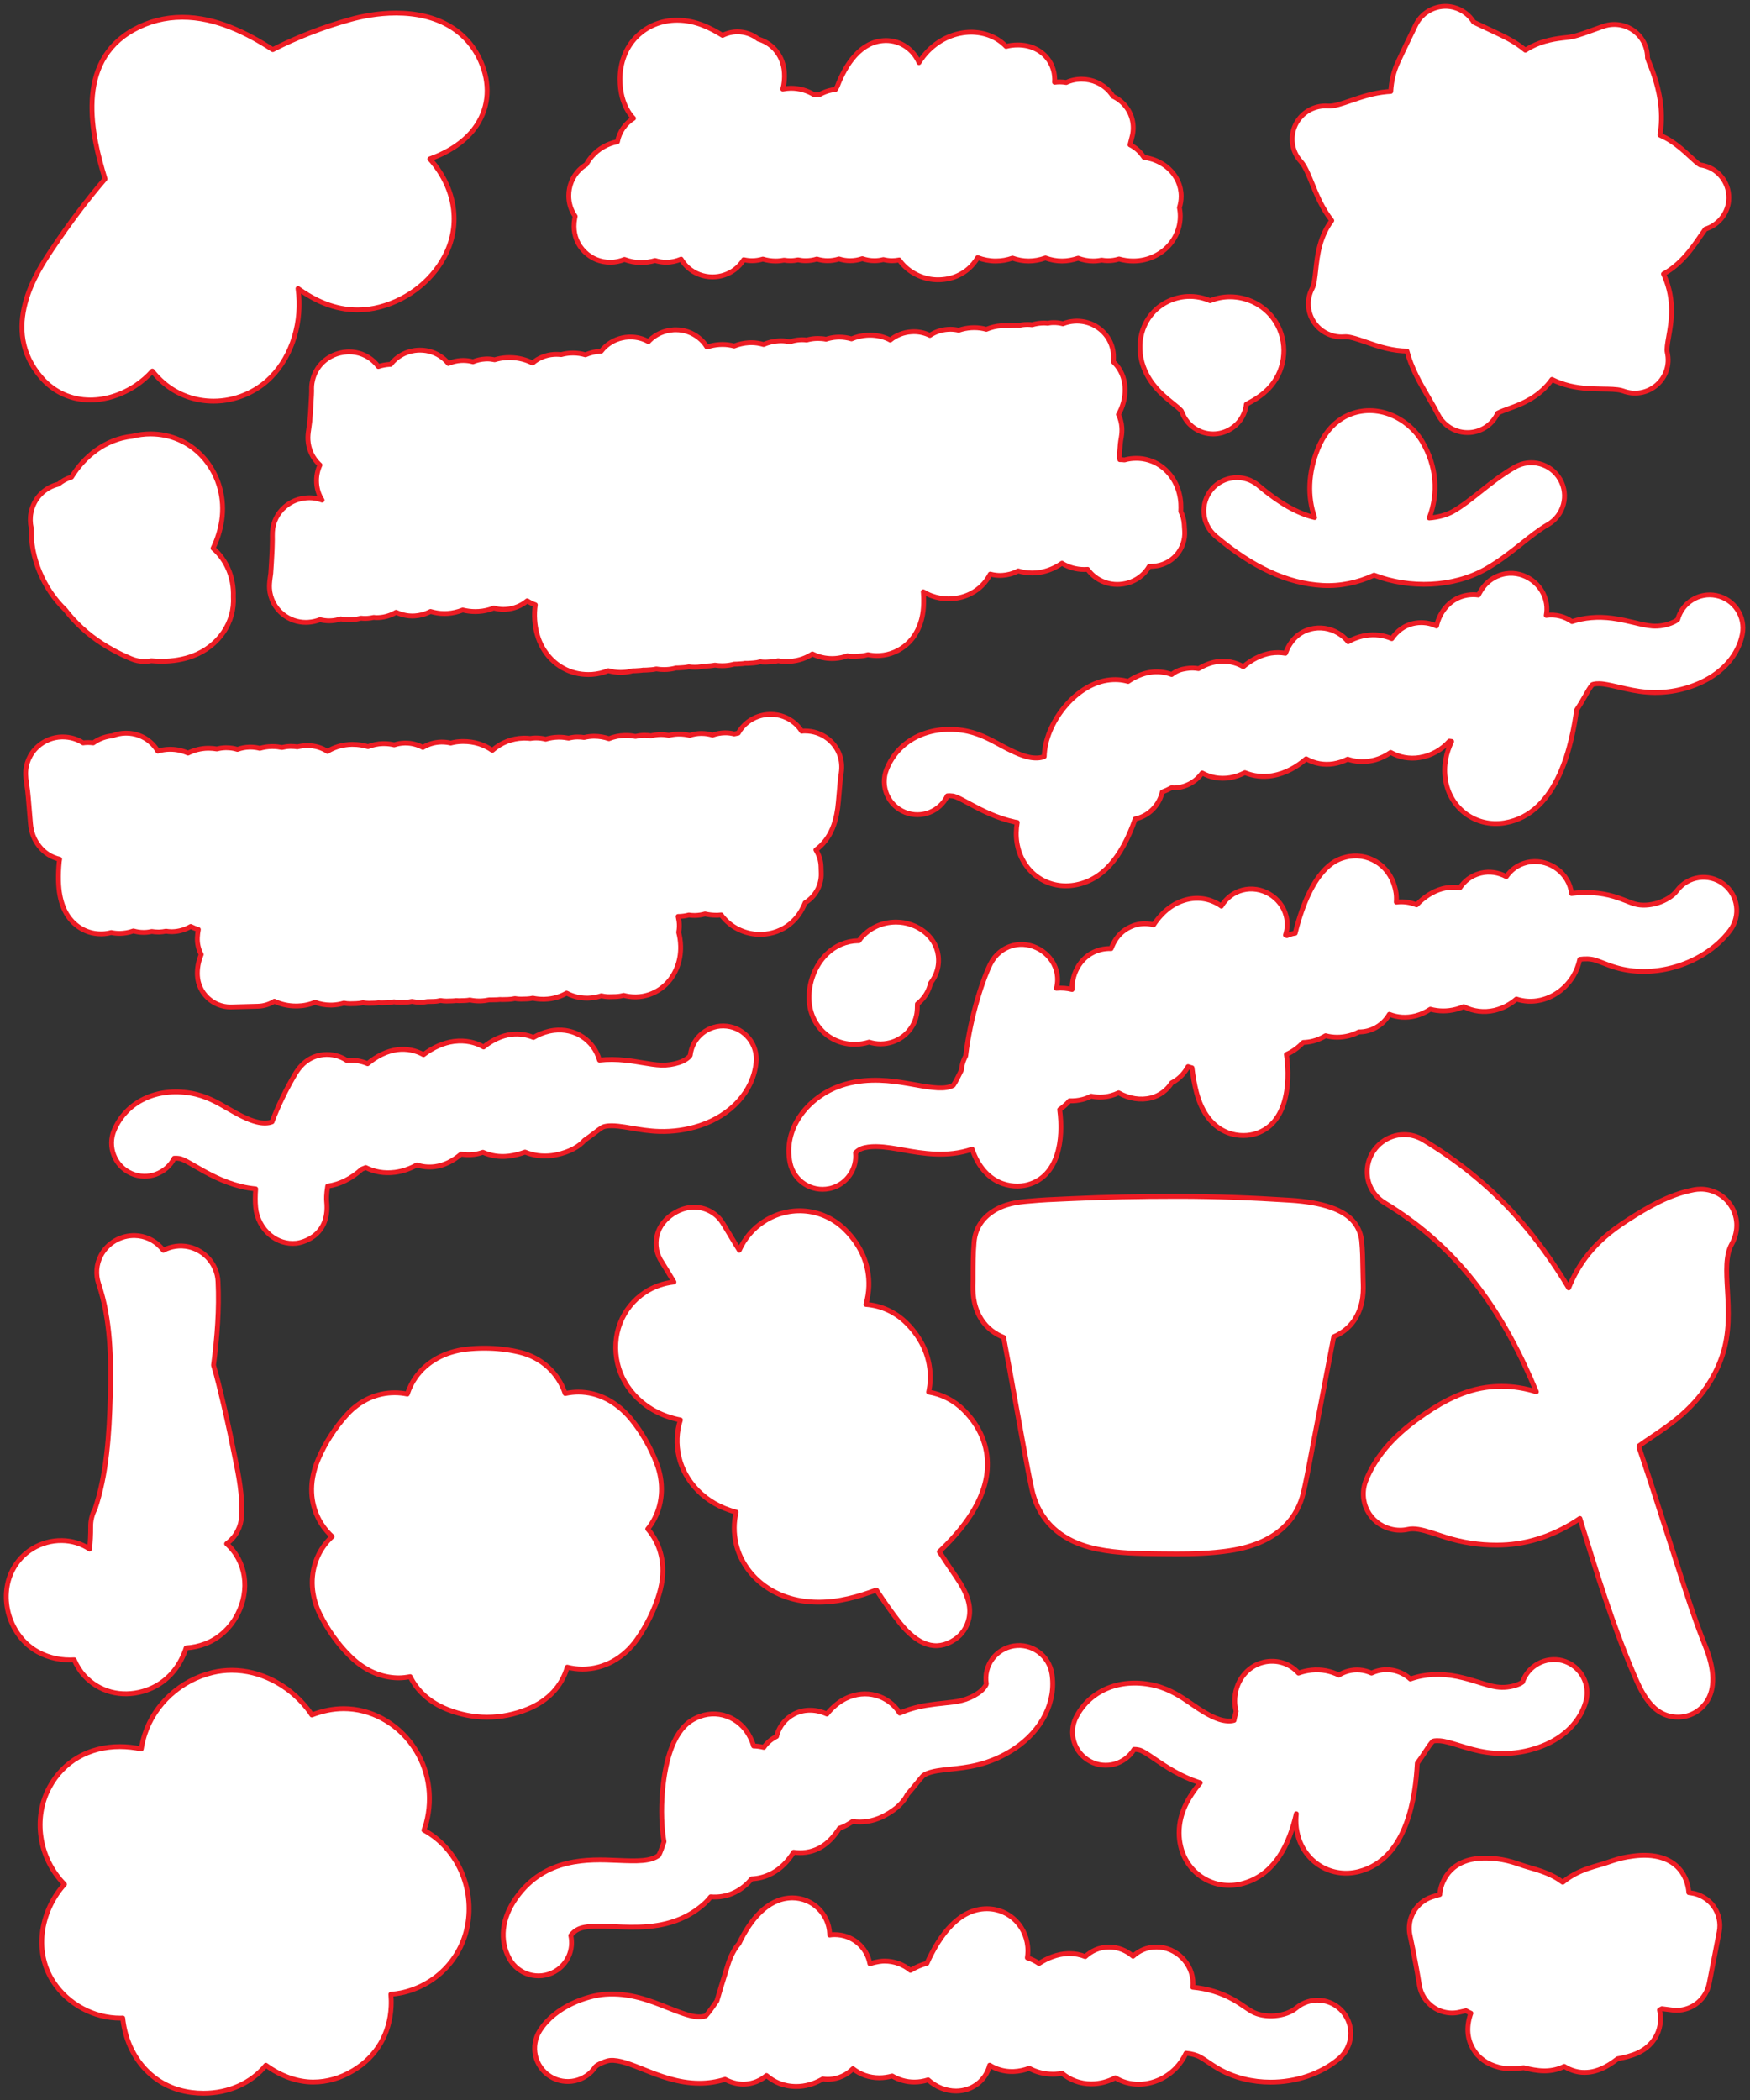
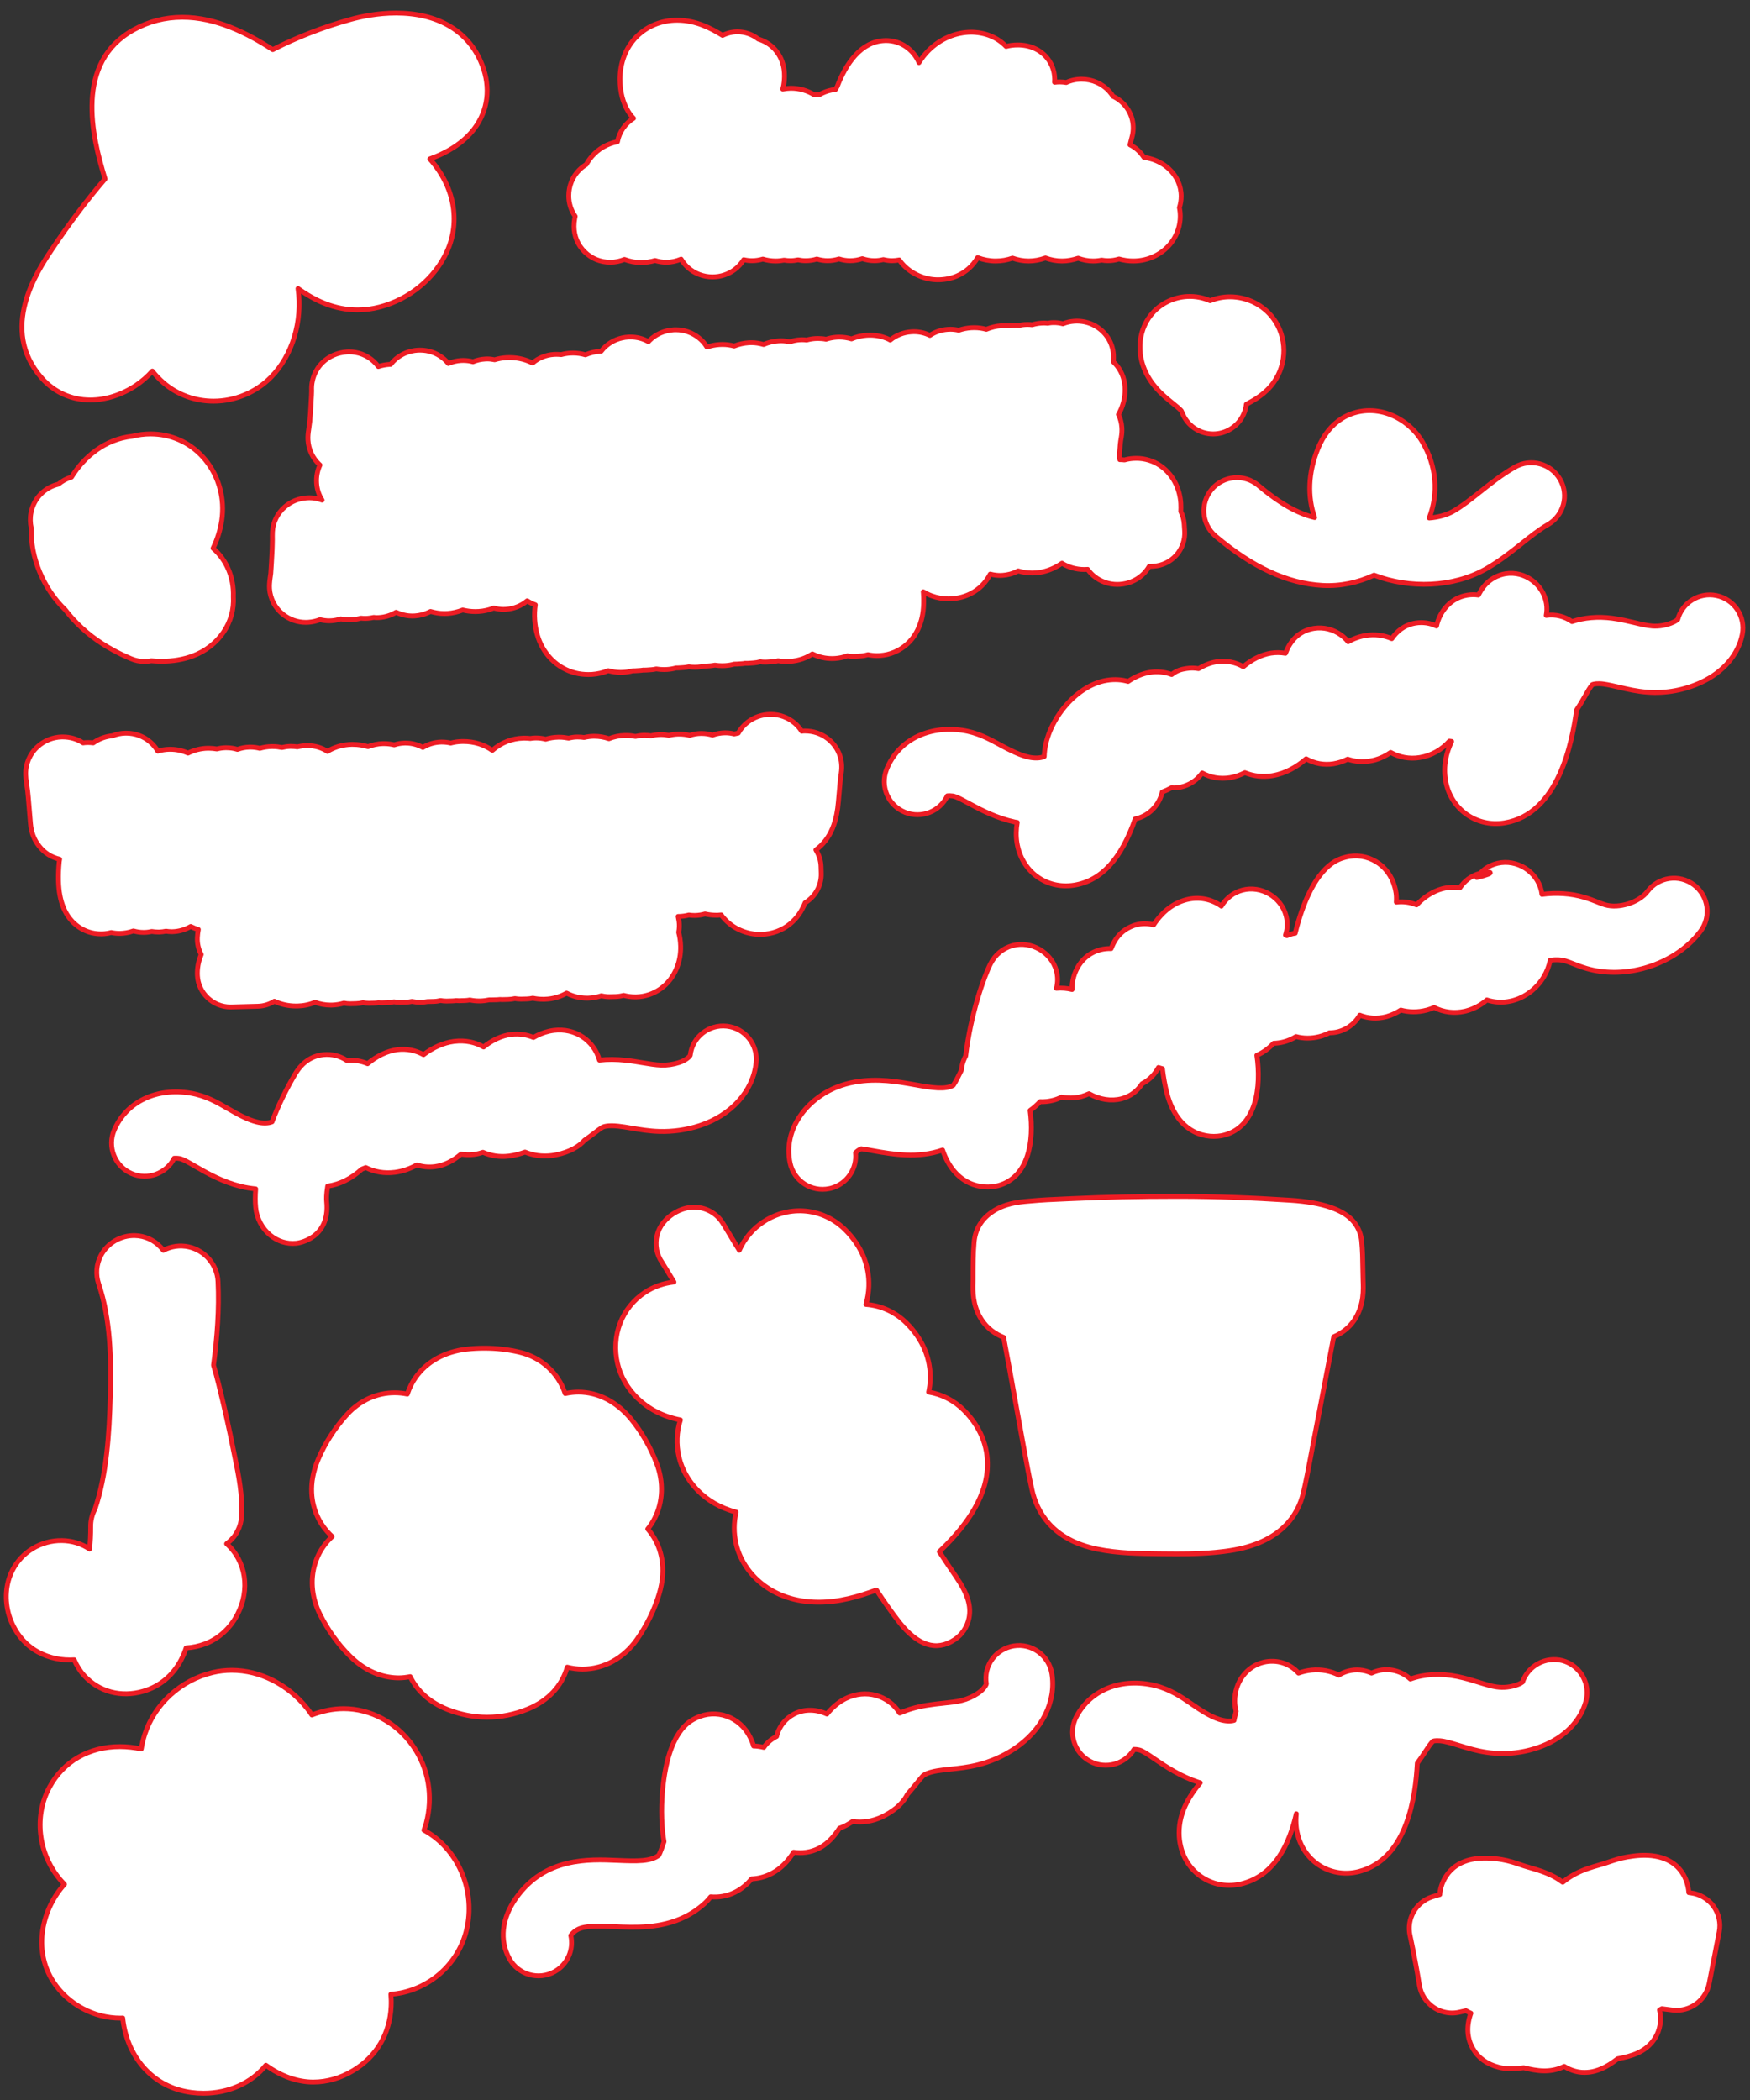
<svg xmlns="http://www.w3.org/2000/svg" xml:space="preserve" style="enable-background:new 0 0 360 432;" viewBox="0 0 360 432" y="0px" x="0px" id="Layer_1" version="1.1">
  <rect x="0" y="0" width="360" height="432" fill="#333333" stroke="none" />
  <style type="text/css">
	.st0{fill:#FFFFFF;stroke:#ED1C24;stroke-linecap:round;stroke-linejoin:round;stroke-miterlimit:10;}
</style>
  <path d="M18.58,82.28c3.14,0,6.46-1.05,9.33-2.96c1.32-0.88,2.45-1.88,3.43-2.98c0.66,0.83,1.4,1.63,2.28,2.39  c2.83,2.45,6.49,3.79,10.31,3.79c4.43,0,8.76-1.81,11.85-4.96c4.39-4.47,6.47-11.45,5.53-18.2c3.45,2.48,7.52,4.39,12.26,4.39  c1.51,0,3.03-0.2,4.52-0.59c6.19-1.62,11.39-5.92,13.9-11.51c2.79-6.21,1.41-13.41-3.57-18.95c3.82-1.38,7.48-3.6,9.71-7.03  c2.5-3.86,2.76-8.51,0.73-13.1c-2.82-6.38-9-9.89-17.39-9.89c-3.77,0-7.15,0.71-9.31,1.31c-5.63,1.55-11.08,3.67-16.05,6.22  c-5.29-3.44-11.74-6.66-18.6-6.66c-3.57,0-6.94,0.87-10.01,2.57c-12.18,6.76-8.64,21.76-5.89,30.68  c-3.63,4.21-7.24,8.99-10.95,14.52C7.67,55.8-0.28,67.65,8.57,77.75C11.12,80.67,14.68,82.28,18.58,82.28z" class="st0" />
  <path d="M13.43,125.45c0.38,0.49,0.78,0.98,1.2,1.46c0.11,0.14,0.23,0.27,0.36,0.4c0.01,0.02,0.08,0.09,0.09,0.1  c2.32,2.54,5.03,4.62,8.27,6.37c0.32,0.18,0.8,0.43,1.7,0.87c0.61,0.29,1.24,0.58,1.89,0.85c0.89,0.38,1.82,0.57,2.78,0.57h0  c0.47,0,0.94-0.05,1.4-0.14c0.72,0.06,1.43,0.1,2.12,0.1c2.32,0,4.47-0.36,6.38-1.07c5.37-1.99,8.72-6.94,8.38-12.23  c0.15-3.94-1.43-7.59-4.17-9.94c0.89-1.85,1.48-3.75,1.78-5.71c0.67-4.49-0.55-9.03-3.36-12.47c-2.63-3.22-6.35-5.1-10.49-5.32  c-0.26-0.01-0.53-0.02-0.79-0.02c-1.28,0-2.55,0.16-3.8,0.48c-5.55,0.61-9.83,4.14-12.46,8.39c-0.99,0.3-1.91,0.8-2.69,1.46  c-2.88,0.68-5.06,2.93-5.64,5.85c-0.21,1.08-0.18,2.18,0.06,3.21C6.22,114.57,8.9,121.12,13.43,125.45z" class="st0" />
  <path d="M151.44,317.66c1.39,5.9,7.15,11.88,16.87,11.93c4.36,0.02,8.35-1.16,11.98-2.5c1.52,2.3,3.07,4.53,4.67,6.58  c3.82,4.87,7.65,6.1,11.38,3.65c0,0,0,0,0,0c1.58-1.04,2.64-2.63,3.01-4.5c0.49-2.51-0.34-5.09-2.77-8.61  c-1.13-1.64-2.25-3.32-3.35-5c4.51-4.31,9.66-10.42,9.9-17.49c0.14-4.29-1.53-8.31-4.85-11.62c-2.04-2.04-4.58-3.29-7.24-3.73  c0.17-0.84,0.29-1.68,0.32-2.55c0.14-4.29-1.53-8.31-4.85-11.62c-2.33-2.33-5.3-3.63-8.37-3.86c0.33-1.21,0.55-2.45,0.59-3.73  c0.14-4.3-1.53-8.31-4.85-11.62c-4.53-4.51-11.45-5.19-16.83-1.65c-2.18,1.44-3.9,3.46-4.97,5.85c-0.53-0.84-1.09-1.77-1.64-2.69  c-0.63-1.05-1.24-2.07-1.82-2.99c-1.18-1.87-3.28-3.05-5.49-3.16c-0.66-0.03-1.32,0.03-1.96,0.18c-0.97,0.24-1.89,0.63-2.72,1.18  c-0.77,0.51-1.45,1.13-2.02,1.84c-1.22,1.53-1.69,3.52-1.35,5.45c0.17,0.99,0.57,1.93,1.14,2.74c0.79,1.25,1.55,2.53,2.35,3.87  l0.07,0.12c-2.13,0.24-4.17,0.95-5.94,2.11c-4.8,3.16-7.02,8.93-5.65,14.72c1.19,5.05,5.59,10.14,12.92,11.54  c-0.78,2.39-0.91,5.03-0.28,7.67c1.13,4.78,5.12,9.6,11.75,11.29C150.93,313.15,150.91,315.4,151.44,317.66z" class="st0" />
  <path d="M208.54,338.59c-3.73,0.61-6.24,4.07-5.64,7.79c-0.04,0.3-0.61,1.21-1.74,1.96c-1.02,0.68-2.14,1.18-3.34,1.48  c-1.08,0.27-2.38,0.4-3.76,0.55c-1.1,0.12-2.24,0.24-3.45,0.44c-2.07,0.34-3.89,0.88-5.53,1.59c-2.35-3.7-7-5-11.09-3  c-0.12,0.06-0.25,0.13-0.37,0.19c-1.29,0.7-2.48,1.74-3.51,3.01c-2.13-0.98-4.55-1.08-6.62-0.07c-0.07,0.03-0.14,0.07-0.21,0.11  c-1.64,0.87-2.89,2.39-3.42,4.18c-0.04,0.13-0.07,0.25-0.1,0.38c-0.07,0.04-0.15,0.08-0.22,0.12c-1.03,0.56-1.81,1.27-2.41,2.14  c-0.69-0.17-1.4-0.27-2.11-0.29c-0.21-0.78-0.47-1.31-0.68-1.74c-2.09-4.28-7-6.04-11.18-4c-1.41,0.69-5.71,2.79-6.84,14.73  c-0.2,2.11-0.45,6.43,0.28,10.7c-0.33,0.98-0.75,2.17-1.08,2.8c-1.69,1.28-4.38,1.23-8.5,1.05c-5.92-0.26-14.87-0.65-20.82,7.67  c-2.99,4.19-3.51,8.77-1.41,12.56c1.82,3.3,5.99,4.49,9.27,2.67c2.72-1.5,4.01-4.58,3.36-7.46c1.42-1.87,3.28-2.07,9-1.81  c4.14,0.18,9.47,0.42,14.41-1.99c1.46-0.71,2.89-1.66,4.24-2.9c0.41-0.38,0.78-0.81,1.13-1.25c1.65,0.15,3.36-0.13,4.99-0.93  c1.28-0.63,2.42-1.54,3.42-2.76c1.31-0.05,2.63-0.37,3.91-1c0.13-0.06,0.26-0.13,0.39-0.2c1.71-0.93,3.19-2.4,4.34-4.28  c1.7,0.26,3.47,0.04,5.09-0.75c0.09-0.04,0.23-0.11,0.31-0.16c1.69-0.92,3.01-2.41,4.03-4.02c0.4-0.14,0.79-0.3,1.17-0.49  c0.14-0.07,0.28-0.14,0.42-0.22c0.39-0.21,0.76-0.45,1.12-0.69c2.03,0.29,4.18-0.02,6.22-1.02c0.11-0.05,0.22-0.11,0.33-0.17  c2.6-1.37,4.01-2.92,4.73-4.4c0.7-0.78,1.33-1.56,1.91-2.27c0.46-0.57,0.9-1.11,1.23-1.47c0.15-0.16,0.82-0.73,3.03-1.1  c0.82-0.14,1.72-0.23,2.68-0.33c1.69-0.18,3.6-0.38,5.57-0.87c2.75-0.68,5.34-1.82,7.69-3.4c5.62-3.77,8.54-9.67,7.6-15.4  C215.77,340.55,212.26,337.99,208.54,338.59z" class="st0" />
-   <path d="M304.68,179.6c-0.06,0.01-0.13,0.03-0.19,0.05c-1.97,0.51-3.28,1.67-4.17,2.98c-1.14-0.18-2.35-0.13-3.55,0.18  c-0.04,0.01-0.12,0.03-0.16,0.04c-1.92,0.54-3.7,1.72-5.2,3.29c-1.29-0.53-2.72-0.74-4.17-0.56c0.1-1.51-0.13-2.42-0.31-3.09  c-1.2-4.61-5.67-7.31-10.17-6.14c-1.52,0.4-6.15,1.6-9.63,13.08c-0.2,0.65-0.44,1.52-0.69,2.55c-0.2,0.03-0.41,0.05-0.61,0.11  c-0.38,0.1-0.75,0.23-1.1,0.38c-0.09-0.05-0.19-0.08-0.28-0.12c0.42-1.32,0.46-2.64,0.12-3.95c-1.01-3.87-5.12-6.3-8.98-5.29  c-1.82,0.47-3.34,1.64-4.34,3.29c-2-1.44-4.59-2-7.2-1.32c-2.65,0.69-4.87,2.37-6.74,5.17c-1.15-0.3-2.37-0.33-3.57-0.01  c-1.3,0.34-3.68,1.37-4.95,4.39c-0.06,0.14-0.14,0.33-0.22,0.51c-0.73-0.03-1.49,0.05-2.24,0.24c-3.85,1-5.86,4.7-5.79,8.18  c-1.02-0.26-2.11-0.35-3.22-0.25c0.32-1.23,0.31-2.46-0.02-3.66c-1.06-3.77-5.15-6.13-8.93-5.15c-0.05,0.01-0.09,0.03-0.14,0.04  c-1.94,0.55-3.53,1.87-4.47,3.73c-1.26,2.44-4.05,10.14-5.11,18.96c-0.16,0.3-0.3,0.61-0.43,0.93c-0.25,0.65-0.38,1.33-0.46,2.01  c-0.47,0.97-1.18,2.4-1.65,3.08c-1.69,0.93-4.18,0.56-7.97-0.12c-0.98-0.17-1.95-0.35-2.91-0.49c-3.31-0.49-8.25-0.92-13.06,0.98  c-5.94,2.34-11.15,8.46-9.64,15.63c0.78,3.69,4.4,6.04,8.09,5.26c0.1-0.02,0.21-0.05,0.31-0.07c3.27-0.85,5.41-3.98,5.06-7.3  c0.25-0.27,0.71-0.63,1.18-0.82c1.77-0.69,4.32-0.44,6.08-0.18c0.82,0.12,1.66,0.27,2.5,0.42c3.99,0.71,9.12,1.61,14.23-0.16  c2.55,7.41,8.25,8.14,11.35,7.34c0.04-0.01,0.11-0.03,0.15-0.04c6.26-1.75,7.35-9.23,6.51-15.45c0.71-0.49,1.39-1.09,2.04-1.8  c0.87,0.04,1.77-0.05,2.67-0.28c0.63-0.16,1.22-0.39,1.77-0.67c1.29,0.27,2.66,0.26,4.04-0.1c0.56-0.15,1.09-0.35,1.6-0.59  c2.15,1.22,4.57,1.58,6.68,1.04c1.82-0.47,3.29-1.61,4.23-3.09c1.8-0.89,2.83-2.34,3.37-3.34c0.27,0.1,0.55,0.17,0.82,0.25  c0.21,1.74,0.5,3.41,0.91,5c2.25,8.66,8.47,9.52,11.78,8.66c6.64-1.73,7.69-9.92,6.73-16.42c1.38-0.6,2.52-1.49,3.47-2.47  c0.68-0.02,1.37-0.11,2.06-0.29c0.92-0.24,1.76-0.61,2.53-1.09c1.51,0.41,3.16,0.43,4.83,0c0.7-0.18,1.38-0.44,2.03-0.78  c0.6,0,1.21-0.06,1.81-0.22c0.04-0.01,0.09-0.02,0.13-0.04c1.14-0.32,3.03-1.16,4.32-3.36c1.65,0.66,3.51,0.8,5.38,0.32  c0.04-0.01,0.12-0.03,0.16-0.04c1.06-0.3,2.02-0.76,2.89-1.33c1.66,0.45,3.47,0.49,5.3,0.01c0.04-0.01,0.15-0.04,0.19-0.05  c0.48-0.13,0.93-0.3,1.38-0.49c1.93,0.99,4.16,1.26,6.31,0.77c0.06-0.01,0.21-0.05,0.27-0.07c1.6-0.42,3.05-1.21,4.26-2.26  c1.52,0.51,3.24,0.62,4.98,0.22c0.09-0.02,0.17-0.04,0.26-0.06c2.66-0.69,5-2.47,6.46-4.9c0.64-1.07,1.08-2.23,1.34-3.43  c1.12-0.16,2.21-0.12,3.12,0.15c0.46,0.14,0.99,0.34,1.6,0.58c0.8,0.31,1.7,0.66,2.72,0.96c3.68,1.08,7.72,1.03,11.52,0.04  c4.74-1.23,9.11-3.92,11.94-7.68c2.27-3.01,1.67-7.29-1.34-9.55c-3.01-2.27-7.29-1.67-9.56,1.34c-1.72,2.28-5.88,3.6-8.72,2.76  c-0.46-0.14-1-0.34-1.61-0.59c-0.79-0.31-1.68-0.65-2.68-0.95c-2.75-0.81-5.72-1-8.7-0.61c-0.03-0.25-0.07-0.51-0.13-0.78  c-0.92-3.95-5.03-6.52-9-5.61c-2.02,0.47-3.37,1.62-4.28,2.92C308.25,179.46,306.42,179.19,304.68,179.6z" class="st0" />
-   <path d="M355.76,247.57c-1.38-1.85-3.58-2.95-5.89-2.95c-0.48,0-0.95,0.05-1.41,0.13c-5.16,0.99-9.54,3.61-13.59,6.21  c-3.3,2.12-7.48,5.22-10.48,10.48c-0.64,1.11-1.2,2.28-1.69,3.5c-3.19-5.32-6.83-10.41-11.14-15.16  c-5.27-5.82-11.59-10.96-18.78-15.29c-1.19-0.71-2.54-1.09-3.91-1.09c-3.41,0-6.43,2.31-7.35,5.62c-0.92,3.29,0.43,6.68,3.36,8.45  c15.9,9.62,24.74,23.31,31.17,38.84c-2.31-0.72-4.71-1.12-7.15-1.12c-1.09,0-2.19,0.08-3.26,0.23c-5.56,0.8-10.31,3.81-13.83,6.34  c-5.38,3.87-8.91,8.05-10.81,12.78c-0.82,2.04-0.71,4.32,0.3,6.24c0.96,1.83,2.65,3.17,4.65,3.72c0.67,0.19,1.37,0.29,2.07,0.29  c0.55,0,1.1-0.06,1.62-0.18c0.32-0.07,0.65-0.1,1-0.1c1.46,0,3.25,0.59,5.31,1.27c0.48,0.16,0.97,0.32,1.46,0.47  c3.34,1.06,6.84,1.6,10.42,1.6c0.38,0,0.76-0.01,1.15-0.02c5.57-0.18,11.1-2.09,16.03-5.46c0.12,0.39,0.24,0.78,0.36,1.17  c3.12,10.14,6.35,20.63,10.64,30.69c1.62,3.8,3.83,9,9.19,9c0,0,0,0,0,0c2.34,0,4.53-1.17,5.85-3.12c1.82-2.69,1.73-6.58-0.27-11.55  c-2.14-5.33-3.96-11.03-5.72-16.55c-0.5-1.57-1-3.13-1.51-4.69c-0.68-2.08-1.34-4.16-2.02-6.25c-1.42-4.43-2.86-8.89-4.37-13.34  c0.01-0.1,0.02-0.2,0.03-0.31c0.85-0.62,1.75-1.23,2.69-1.86c2-1.35,4.06-2.75,6.08-4.53c3.96-3.48,6.74-7.51,8.27-11.97  c1.64-4.79,1.37-9.51,1.13-13.68c-0.22-3.81-0.41-7.11,0.87-9.43C357.77,253.16,357.59,250.01,355.76,247.57z" class="st0" />
+   <path d="M304.68,179.6c-0.06,0.01-0.13,0.03-0.19,0.05c-1.97,0.51-3.28,1.67-4.17,2.98c-1.14-0.18-2.35-0.13-3.55,0.18  c-0.04,0.01-0.12,0.03-0.16,0.04c-1.92,0.54-3.7,1.72-5.2,3.29c-1.29-0.53-2.72-0.74-4.17-0.56c0.1-1.51-0.13-2.42-0.31-3.09  c-1.2-4.61-5.67-7.31-10.17-6.14c-1.52,0.4-6.15,1.6-9.63,13.08c-0.2,0.65-0.44,1.52-0.69,2.55c-0.2,0.03-0.41,0.05-0.61,0.11  c-0.38,0.1-0.75,0.23-1.1,0.38c-0.09-0.05-0.19-0.08-0.28-0.12c0.42-1.32,0.46-2.64,0.12-3.95c-1.01-3.87-5.12-6.3-8.98-5.29  c-1.82,0.47-3.34,1.64-4.34,3.29c-2-1.44-4.59-2-7.2-1.32c-2.65,0.69-4.87,2.37-6.74,5.17c-1.15-0.3-2.37-0.33-3.57-0.01  c-1.3,0.34-3.68,1.37-4.95,4.39c-0.06,0.14-0.14,0.33-0.22,0.51c-0.73-0.03-1.49,0.05-2.24,0.24c-3.85,1-5.86,4.7-5.79,8.18  c-1.02-0.26-2.11-0.35-3.22-0.25c0.32-1.23,0.31-2.46-0.02-3.66c-1.06-3.77-5.15-6.13-8.93-5.15c-0.05,0.01-0.09,0.03-0.14,0.04  c-1.94,0.55-3.53,1.87-4.47,3.73c-1.26,2.44-4.05,10.14-5.11,18.96c-0.16,0.3-0.3,0.61-0.43,0.93c-0.25,0.65-0.38,1.33-0.46,2.01  c-0.47,0.97-1.18,2.4-1.65,3.08c-1.69,0.93-4.18,0.56-7.97-0.12c-0.98-0.17-1.95-0.35-2.91-0.49c-3.31-0.49-8.25-0.92-13.06,0.98  c-5.94,2.34-11.15,8.46-9.64,15.63c0.78,3.69,4.4,6.04,8.09,5.26c0.1-0.02,0.21-0.05,0.31-0.07c3.27-0.85,5.41-3.98,5.06-7.3  c0.25-0.27,0.71-0.63,1.18-0.82c0.82,0.12,1.66,0.27,2.5,0.42c3.99,0.71,9.12,1.61,14.23-0.16  c2.55,7.41,8.25,8.14,11.35,7.34c0.04-0.01,0.11-0.03,0.15-0.04c6.26-1.75,7.35-9.23,6.51-15.45c0.71-0.49,1.39-1.09,2.04-1.8  c0.87,0.04,1.77-0.05,2.67-0.28c0.63-0.16,1.22-0.39,1.77-0.67c1.29,0.27,2.66,0.26,4.04-0.1c0.56-0.15,1.09-0.35,1.6-0.59  c2.15,1.22,4.57,1.58,6.68,1.04c1.82-0.47,3.29-1.61,4.23-3.09c1.8-0.89,2.83-2.34,3.37-3.34c0.27,0.1,0.55,0.17,0.82,0.25  c0.21,1.74,0.5,3.41,0.91,5c2.25,8.66,8.47,9.52,11.78,8.66c6.64-1.73,7.69-9.92,6.73-16.42c1.38-0.6,2.52-1.49,3.47-2.47  c0.68-0.02,1.37-0.11,2.06-0.29c0.92-0.24,1.76-0.61,2.53-1.09c1.51,0.41,3.16,0.43,4.83,0c0.7-0.18,1.38-0.44,2.03-0.78  c0.6,0,1.21-0.06,1.81-0.22c0.04-0.01,0.09-0.02,0.13-0.04c1.14-0.32,3.03-1.16,4.32-3.36c1.65,0.66,3.51,0.8,5.38,0.32  c0.04-0.01,0.12-0.03,0.16-0.04c1.06-0.3,2.02-0.76,2.89-1.33c1.66,0.45,3.47,0.49,5.3,0.01c0.04-0.01,0.15-0.04,0.19-0.05  c0.48-0.13,0.93-0.3,1.38-0.49c1.93,0.99,4.16,1.26,6.31,0.77c0.06-0.01,0.21-0.05,0.27-0.07c1.6-0.42,3.05-1.21,4.26-2.26  c1.52,0.51,3.24,0.62,4.98,0.22c0.09-0.02,0.17-0.04,0.26-0.06c2.66-0.69,5-2.47,6.46-4.9c0.64-1.07,1.08-2.23,1.34-3.43  c1.12-0.16,2.21-0.12,3.12,0.15c0.46,0.14,0.99,0.34,1.6,0.58c0.8,0.31,1.7,0.66,2.72,0.96c3.68,1.08,7.72,1.03,11.52,0.04  c4.74-1.23,9.11-3.92,11.94-7.68c2.27-3.01,1.67-7.29-1.34-9.55c-3.01-2.27-7.29-1.67-9.56,1.34c-1.72,2.28-5.88,3.6-8.72,2.76  c-0.46-0.14-1-0.34-1.61-0.59c-0.79-0.31-1.68-0.65-2.68-0.95c-2.75-0.81-5.72-1-8.7-0.61c-0.03-0.25-0.07-0.51-0.13-0.78  c-0.92-3.95-5.03-6.52-9-5.61c-2.02,0.47-3.37,1.62-4.28,2.92C308.25,179.46,306.42,179.19,304.68,179.6z" class="st0" />
  <path d="M68.32,316.09c-1.41,1.31-2.51,2.9-3.21,4.71c-1.39,3.59-1.13,7.62,0.74,11.35c1.59,3.17,3.69,6.1,6.09,8.48  c3.76,3.75,7.57,4.53,10.11,4.53c0.79,0,1.56-0.1,2.33-0.25c1.43,2.94,4.04,5.32,7.66,6.75c2.66,1.05,5.4,1.59,8.16,1.59  c2.83,0,5.65-0.56,8.37-1.67c4.23-1.73,7.01-4.74,8.12-8.62c1.03,0.26,2.08,0.4,3.15,0.4c0,0,0,0,0,0c4.39,0,8.47-2.24,11.21-6.14  c2.03-2.9,3.61-6.15,4.57-9.39c1.62-5.48,0.24-9.39-1.2-11.71c-0.31-0.5-0.7-1.04-1.17-1.58c0.54-0.68,1.02-1.41,1.42-2.19  c1.74-3.43,1.88-7.47,0.39-11.36c-1.27-3.31-3.07-6.44-5.22-9.05c-2.96-3.59-6.81-5.57-10.84-5.57c-0.8,0-1.73,0.08-2.73,0.3  c-1.43-4.2-4.78-7.39-9.39-8.5c-2.3-0.55-4.74-0.83-7.24-0.83c-1.24,0-2.5,0.07-3.72,0.21c-4.43,0.51-8.13,2.56-10.41,5.78  c-0.75,1.05-1.31,2.22-1.72,3.45c-0.85-0.18-1.72-0.27-2.61-0.27c-3.68,0-7.15,1.58-9.78,4.46c-2.46,2.69-4.51,5.86-5.92,9.17  c-2.23,5.22-1.34,9.28-0.2,11.77C65.86,313.19,66.8,314.69,68.32,316.09z" class="st0" />
-   <path d="M152.91,428.74C152.91,428.74,152.91,428.74,152.91,428.74c0.97,0,2.97-0.22,4.76-1.78  c1.5,1.3,3.49,2.26,6.14,2.26c0.21,0,0.42-0.01,0.64-0.02c1.86-0.12,3.46-0.76,4.81-1.53c0.33,0.05,0.67,0.08,1.01,0.08  c1.21,0,3.32-0.31,5.19-2.18c1.48,1.17,3.36,1.86,5.43,1.86c0.92,0,1.81-0.14,2.65-0.37c1.33,0.79,2.88,1.25,4.56,1.25  c0.94,0,1.88-0.15,2.83-0.45c1.68,1.52,3.72,2.29,5.74,2.29c3.39,0,6.15-2.22,6.92-5.3c1.32,0.82,2.88,1.3,4.58,1.3  c0.14,0,0.28,0,0.42-0.01c1.11-0.05,2.15-0.29,3.13-0.66c1.43,0.77,3.08,1.21,4.85,1.21c0.17,0,0.33,0,0.49-0.01  c0.49-0.02,0.97-0.08,1.44-0.16c1.6,1.34,3.69,2.16,5.98,2.16c0,0,0,0,0.01,0c1.76,0,3.45-0.45,4.95-1.25  c1.37,0.84,3,1.33,4.78,1.33c0,0,0.01,0,0.01,0c2.84,0,5.63-1.22,7.67-3.33c0.87-0.9,1.55-1.93,2.08-3.05  c1.13,0.09,2.18,0.38,3,0.84c0.42,0.24,0.89,0.55,1.43,0.92c0.71,0.48,1.51,1.03,2.44,1.55c3.15,1.77,6.84,2.64,10.55,2.64  c5.12,0,10.26-1.65,14.03-4.81c2.89-2.42,3.26-6.73,0.84-9.61c-2.42-2.89-6.73-3.26-9.61-0.84c-2.19,1.84-6.54,2.19-9.12,0.73  c-0.42-0.24-0.89-0.56-1.44-0.93c-0.7-0.47-1.48-1.01-2.4-1.53c-2.5-1.41-5.35-2.26-8.34-2.54c0.03-0.25,0.05-0.51,0.05-0.78  c0-4.06-3.43-7.49-7.5-7.49c-2.08,0-3.65,0.82-4.84,1.89c-1.33-1.16-3.05-1.88-4.91-1.88c-2.12,0.01-3.71,0.86-4.91,1.96  c-1-0.4-2.09-0.62-3.25-0.62c-0.14,0-0.28,0-0.43,0.01c-1.95,0.09-3.96,0.81-5.84,2.03c-0.72-0.51-1.53-0.9-2.39-1.17  c0.07-0.47,0.12-0.94,0.12-1.39c0-4.88-3.71-8.7-8.44-8.7c-5.71,0-9.69,5.34-12.34,11.22c-1.16,0.3-2.3,0.8-3.39,1.45  c-1.44-1.2-3.29-1.91-5.34-1.91c-0.43,0-1.48,0.06-3,0.55c-0.64-3.45-3.6-5.99-7.27-5.99c-0.35,0-0.68,0.03-1.01,0.08  c0-0.07,0.01-0.14,0.01-0.21c-0.18-4.17-3.55-7.43-7.69-7.43c-0.09,0-0.24,0-0.33,0.01c-4.82,0.2-8.34,4.53-10.64,9.38  c-0.94,1.09-1.71,2.53-2.28,4.35c-0.46,1.49-0.93,2.98-1.38,4.47c-0.31,1.03-0.61,2.01-0.89,2.99c-0.77,1.12-1.69,2.41-2.29,3.07  c-1.78,0.58-3.75-0.07-7.71-1.64c-3.73-1.49-7.96-3.17-12.97-2.8c-3.69,0.27-10.31,2.49-13.46,7.48c-2.01,3.19-1.06,7.4,2.13,9.41  c3.15,1.99,7.3,1.08,9.34-2.01c0.54-0.53,2.25-1.21,3-1.27c1.87-0.15,4.32,0.84,6.91,1.87c3.16,1.26,7.08,2.82,11.48,2.82  c1.69,0,3.45-0.24,5.26-0.8C150.38,428.39,151.62,428.74,152.91,428.74z" class="st0" />
  <path d="M96.15,396.21c1.5-7.8-2.08-15.86-8.72-19.59c-0.07-0.04-0.15-0.08-0.22-0.12c0.16-0.45,0.32-0.9,0.45-1.37  c1.49-5.57,0.5-11.39-2.72-15.97c-3.37-4.8-8.7-7.66-14.23-7.66c-1.12,0-2.24,0.12-3.34,0.34c-1.13,0.23-2.2,0.56-3.22,0.95  c-0.31-0.49-0.64-0.94-0.96-1.34c-3.9-4.92-9.7-7.85-15.52-7.85c-1.33,0-2.65,0.16-3.93,0.46c-6.56,1.58-11.9,6.44-13.94,12.67  c-0.33,1.01-0.57,2.03-0.74,3.05c-1.47-0.3-2.95-0.47-4.4-0.47c-6.34,0-11.61,3.03-14.47,8.32c-3.45,6.38-2.21,14.59,3.02,19.95  c0.02,0.02,0.03,0.03,0.05,0.05c-4.48,4.91-6.68,13.37-2.25,20.11c3.01,4.58,8.29,7.42,13.78,7.42c0.15,0,0.31-0.01,0.46-0.02  c0.74,7.2,5.2,13,11.65,14.8c1.6,0.45,3.27,0.67,4.96,0.67c5.22,0,9.87-2.12,12.84-5.75c3.04,2.21,6.46,3.45,9.72,3.45  c2.84,0,5.61-0.79,8.23-2.36c4.77-2.85,7.54-7.53,7.81-13.18c0.04-0.83,0.02-1.68-0.05-2.52c0.71-0.06,1.41-0.14,2.09-0.28  C89.46,408.52,94.81,403.12,96.15,396.21z" class="st0" />
-   <path d="M350.49,34.07c-0.23-0.06-0.46-0.1-0.7-0.13c-0.42-0.17-1.46-1.13-2.14-1.76c-1.13-1.05-2.42-2.23-4.05-3.26  c-0.68-0.43-1.39-0.8-2.13-1.13c0.04-0.25,0.08-0.5,0.12-0.76c0.55-4.14-0.1-8.48-1.98-13.29l-0.21-0.52  c-0.17-0.42-0.42-1.04-0.49-1.33c0.01-2.18-1.02-4.24-2.78-5.54c-0.74-0.54-1.57-0.93-2.44-1.13c-1.26-0.3-2.59-0.25-3.85,0.19  c-0.86,0.3-1.62,0.58-2.33,0.83c-2.58,0.94-3.7,1.32-5.37,1.49c-2.16,0.22-4.7,0.61-7.19,1.91c-0.4,0.21-0.78,0.43-1.16,0.68  c-2.05-1.72-4.31-2.78-5.97-3.57l-4.65-2.19c-0.89-1.45-2.33-2.57-4.07-3.03c-0.05-0.01-0.09-0.02-0.14-0.04  c-3.1-0.75-6.32,0.76-7.73,3.64c-0.1,0.2-2.4,4.92-3.65,7.63c-0.87,1.87-1.36,3.91-1.48,6.05c-0.27,0.01-0.54,0.03-0.82,0.06  c-2.79,0.25-5.23,1.09-7.38,1.82c-1.83,0.63-3.57,1.22-4.72,1.13c-2.79-0.22-5.43,1.29-6.66,3.8c-1.23,2.51-0.81,5.52,1.07,7.59  c0.87,0.96,1.59,2.72,2.34,4.58c0.94,2.32,2.06,5.09,4.03,7.58c-1.08,1.42-1.89,3.12-2.43,5.07c-0.51,1.86-0.7,3.63-0.87,5.19  c-0.16,1.44-0.32,2.94-0.69,3.63c-1.19,2.21-1.07,4.9,0.31,6.99c0.97,1.46,2.44,2.47,4.1,2.87c0.71,0.17,1.46,0.23,2.21,0.16  c0.37-0.03,0.89,0.03,1.55,0.19c0.87,0.21,1.86,0.55,2.92,0.92c1.24,0.43,2.64,0.92,4.13,1.27c1.48,0.36,2.89,0.54,4.24,0.56  c0.95,3.61,2.76,6.71,4.42,9.54c0.71,1.21,1.38,2.36,1.93,3.46c0.92,1.83,2.58,3.12,4.51,3.58c0.68,0.16,1.38,0.22,2.1,0.17  c2.5-0.18,4.68-1.72,5.7-3.97c0.61-0.34,1.84-0.78,2.54-1.03c2.21-0.79,4.54-1.78,6.63-3.67c0.74-0.67,1.41-1.42,2-2.25  c1.13,0.57,2.34,1.01,3.62,1.32c2.44,0.59,4.76,0.62,6.81,0.66c1.47,0.02,2.86,0.04,3.83,0.28c0.16,0.04,0.3,0.08,0.43,0.13  c0.26,0.1,0.52,0.18,0.79,0.24c2.14,0.52,4.42-0.03,6.1-1.51c1.89-1.66,2.71-4.22,2.14-6.66c-0.16-0.69,0.05-1.87,0.29-3.24  c0.55-3.11,1.31-7.37-0.86-12.46c-0.07-0.16-0.13-0.31-0.2-0.46c3.65-2.04,5.81-5.18,7.55-7.71c0.37-0.53,0.72-1.05,1.06-1.51  c2.52-0.79,4.48-2.98,4.79-5.74C355.96,37.98,353.78,34.86,350.49,34.07z" class="st0" />
  <path d="M130.32,24.34c-1.69,1.05-2.91,2.76-3.3,4.81c-2.05,0.4-3.88,1.43-5.26,3.02c-0.44,0.51-0.83,1.06-1.17,1.67  c-0.52,0.32-1.01,0.7-1.45,1.14c-1.38,1.4-2.14,3.28-2.14,5.29c0,1.55,0.47,3.02,1.32,4.23c-0.04,0.16-0.07,0.31-0.09,0.43  c-0.1,0.54-0.15,1.09-0.15,1.63c0,2,0.79,3.87,2.22,5.27c1.39,1.37,3.25,2.12,5.24,2.12c1.02,0,2-0.21,2.92-0.58  c1.08,0.41,2.23,0.64,3.41,0.64c0.99,0,1.96-0.15,2.89-0.42c0.74,0.23,1.51,0.36,2.3,0.36c1.08,0,2.1-0.24,3.05-0.64  c0.38,0.64,0.86,1.23,1.42,1.74c1.37,1.23,3.16,1.91,5.02,1.91c1.69,0,3.28-0.52,4.61-1.52c0.74-0.56,1.35-1.24,1.83-2.01  c0.56,0.13,1.13,0.2,1.71,0.2c0.77,0,1.52-0.12,2.23-0.33c0.85,0.26,1.74,0.39,2.66,0.39c0.58,0,1.15-0.06,1.71-0.17  c0.42,0.07,0.86,0.11,1.3,0.11c0.54,0,1.06-0.06,1.57-0.17c0.51,0.11,1.03,0.17,1.56,0.17c0.8,0,1.57-0.11,2.31-0.34  c0.71,0.22,1.46,0.34,2.23,0.34c0.81,0,1.59-0.13,2.33-0.36c0.73,0.23,1.5,0.36,2.28,0.36c0.87,0,1.72-0.15,2.51-0.42  c0.79,0.27,1.63,0.42,2.5,0.42c0.62,0,1.24-0.08,1.83-0.23c0.58,0.14,1.18,0.23,1.79,0.23c0.51,0,1-0.06,1.48-0.15  c0.17,0.25,0.36,0.49,0.56,0.72c0.93,1.07,2.08,1.91,3.42,2.5c1.28,0.56,2.61,0.85,3.95,0.85c3.08,0,5.15-1.24,6.33-2.28  c0.72-0.63,1.35-1.39,1.87-2.27c1.18,0.45,2.43,0.69,3.72,0.69c1.21,0,2.36-0.2,3.45-0.59c1.05,0.38,2.16,0.59,3.33,0.59  c1.15,0,2.31-0.22,3.45-0.62c1.07,0.4,2.21,0.62,3.41,0.62c1.11,0,2.21-0.2,3.31-0.57c0.97,0.36,2.01,0.57,3.08,0.57  c0.59,0,1.18-0.06,1.75-0.18c0.43,0.08,0.87,0.12,1.31,0.12c0.78,0,1.55-0.12,2.27-0.35c0.94,0.27,1.91,0.41,2.91,0.41  c1.58,0,3.08-0.34,4.46-1.02c1.5-0.74,2.73-1.79,3.65-3.13c1.03-1.5,1.58-3.25,1.58-5.05c0-0.61-0.06-1.2-0.18-1.78  c0.24-0.74,0.37-1.53,0.37-2.33c0-2.17-0.92-4.19-2.57-5.69c-0.92-0.84-2.03-1.48-3.31-1.91c-0.58-0.19-1.18-0.33-1.79-0.42  c-0.37-0.57-0.82-1.1-1.34-1.56c-0.46-0.4-0.97-0.74-1.52-1.01c0.17-0.62,0.33-1.25,0.48-1.89c0.49-2.13-0.02-4.34-1.38-6.04  c-0.71-0.89-1.59-1.58-2.59-2.04c-0.22-0.35-0.47-0.69-0.75-1c-1.44-1.61-3.53-2.53-5.72-2.53c-1.1,0-2.18,0.23-3.16,0.68  c-0.44-0.08-0.89-0.12-1.35-0.12c-0.35,0-0.7,0.03-1.04,0.07c0.14-1.76-0.39-3.58-1.51-4.96c-1.41-1.75-3.57-2.71-6.07-2.71  c-0.87,0-1.67,0.11-2.4,0.3c-1.71-1.79-4.09-2.81-6.8-2.92c-0.09,0-0.21-0.01-0.29-0.01c-3.29,0-6.45,1.35-8.9,3.8  c-0.74,0.74-1.38,1.58-1.93,2.46c-1.13-2.68-3.74-4.54-6.8-4.54c-0.09,0-0.2,0-0.28,0.01c-4.9,0.19-7.99,4.83-9.74,9.44  c-0.12,0.2-0.24,0.4-0.36,0.62c-0.27,0.03-0.54,0.06-0.8,0.12c-0.86,0.17-1.68,0.49-2.46,0.91c-0.02,0-0.05,0-0.07,0  c-0.33,0-0.68,0.03-1.01,0.08c-1.38-0.86-3.03-1.37-4.84-1.37c-0.55,0.01-1.11,0.08-1.66,0.18c0.14-0.5,0.24-1,0.28-1.47  c0.1-1.03,0.4-4.15-1.93-6.72c-0.91-1-2.09-1.72-3.37-2.09c-1.21-0.96-2.7-1.5-4.29-1.5c-1.09,0-2.14,0.26-3.08,0.73  c-2.23-1.37-5.4-3.12-9.33-3.12c-3.26,0-6.25,1.23-8.42,3.45c-2.16,2.21-3.34,5.29-3.34,8.67c0,2.63,0.56,4.82,1.71,6.69  C129.57,23.48,129.92,23.93,130.32,24.34z" class="st0" />
-   <path d="M190.37,191.86c-0.85-0.72-1.85-1.28-2.94-1.65c-1-0.35-2.04-0.52-3.08-0.52c-0.04,0-0.13,0-0.17,0  c-2.83,0.05-5.36,1.24-7.12,3.34c-0.13,0.16-0.25,0.33-0.37,0.5c-0.02,0-0.05,0-0.07,0c-0.04,0-0.13,0-0.17,0  c-2.38,0.05-4.65,1.02-6.4,2.74c-1.23,1.21-2.17,2.69-2.8,4.39c-0.57,1.55-0.85,3.15-0.82,4.73c0.03,1.63,0.41,3.15,1.13,4.52  c0.83,1.57,2.07,2.85,3.58,3.71c1.39,0.79,2.99,1.21,4.63,1.21c0.04,0,0.15,0,0.19,0c0.97-0.02,1.92-0.17,2.83-0.46  c0.74,0.24,1.52,0.37,2.32,0.37c0.04,0,0.1,0,0.15,0c1.59-0.03,3.1-0.52,4.39-1.45c1.74-1.26,2.84-3.21,3.01-5.27  c0.03-0.29,0.05-0.65,0.05-1.09c0-0.11,0.01-0.24,0.01-0.4c0.48-0.38,0.92-0.82,1.32-1.32c0.68-0.88,1.15-1.89,1.39-2.97  c0.3-0.37,0.56-0.78,0.78-1.2c0.59-1.12,0.89-2.36,0.86-3.61C193.04,195.27,192.08,193.3,190.37,191.86z" class="st0" />
  <path d="M55.61,254.11c1.53,1.25,3.42,1.84,5.29,1.65c0.06-0.01,0.12-0.01,0.18-0.02c0.28-0.03,6.87-0.93,6.12-8.56  c-0.05-0.48-0.07-1.46,0.21-3.18c2.49-0.35,4.88-1.54,7.01-3.48c0.28-0.1,0.55-0.22,0.83-0.33c1.74,0.87,3.77,1.25,5.92,0.98  c0.02,0,0.09-0.01,0.11-0.01c1.64-0.22,3.13-0.77,4.47-1.51c1.14,0.37,2.37,0.51,3.65,0.35c0.02,0,0.06-0.01,0.09-0.01  c1.85-0.24,3.64-1.11,5.36-2.57c0.85,0.15,1.75,0.17,2.67,0.06c0.64-0.08,1.25-0.24,1.82-0.44c1.6,0.71,3.4,1.02,5.29,0.79  c0.02,0,0.08-0.01,0.11-0.01c1.2-0.16,2.28-0.45,3.27-0.82c1.64,0.68,3.49,0.95,5.43,0.72c0.33-0.04,0.66-0.09,0.99-0.16  c2.93-0.62,4.73-1.75,5.83-3c0.75-0.51,1.44-1.03,2.04-1.49c0.58-0.44,1.18-0.9,1.58-1.14c0.2-0.12,1.03-0.51,3.32-0.26  c0.84,0.09,1.75,0.24,2.71,0.41c1.69,0.28,3.61,0.61,5.67,0.67c2.86,0.09,5.69-0.32,8.4-1.21c6.49-2.14,10.92-7.07,11.56-12.88  c0.42-3.74-2.27-7.15-6.02-7.56c-3.74-0.42-7.11,2.25-7.53,5.99c-0.12,0.29-0.93,1.05-2.29,1.49c-1.19,0.39-2.44,0.57-3.7,0.53  c-1.13-0.04-2.45-0.26-3.84-0.49c-1.11-0.19-2.25-0.38-3.48-0.51c-1.93-0.21-3.71-0.21-5.36-0.02c-1.16-4.1-5.02-6.66-9.38-6.13  c-0.3,0.04-0.61,0.09-0.93,0.16c-1.2,0.27-2.29,0.73-3.27,1.3c-1.39-0.58-2.97-0.82-4.62-0.62c0,0,0,0,0,0  c-2.01,0.27-3.95,1.21-5.64,2.58c-1.7-0.99-3.78-1.43-6-1.16c-0.02,0-0.09,0.01-0.11,0.01c-2.14,0.28-4.29,1.25-6.25,2.73  c-1.56-0.87-3.43-1.27-5.4-1.03c0,0,0,0,0,0c-2.17,0.29-4.27,1.35-6.1,2.89c-1.32-0.57-2.78-0.81-4.29-0.68  c-1.36-0.9-3.04-1.35-4.8-1.18c-0.04,0-0.1,0.01-0.14,0.02c-2.28,0.28-4.13,1.52-5.51,3.7c-0.03,0.05-0.07,0.1-0.1,0.16  c-1.93,3.25-3.57,6.65-4.81,9.93c-0.74,0.32-1.91,0.35-3.14,0.04c-1.9-0.47-3.97-1.62-5.76-2.66l-0.25-0.14  c-1.98-1.15-4.43-2.59-7.55-3.12c-7.06-1.22-13.25,1.75-15.76,7.55c-1.5,3.46,0.09,7.47,3.54,8.97c3.32,1.44,7.15,0.03,8.78-3.14  c0.24-0.02,0.62-0.02,1.12,0.06c0.68,0.12,1.9,0.83,2.98,1.46l0.26,0.15c2.61,1.52,5.69,3.21,9.35,4.12  c1.03,0.25,2.05,0.41,3.06,0.51c-0.11,1.33-0.12,2.63,0,3.83C52.81,250.63,53.91,252.71,55.61,254.11z" class="st0" />
  <path d="M297.36,160.46c0.45,2.83,1.93,5.29,4.16,6.94c2.27,1.67,5.08,2.34,7.93,1.89c0.01,0,0.04-0.01,0.05-0.01  c11.28-1.84,13.94-16.95,14.84-23.26c0.68-1,1.25-1.98,1.73-2.83c0.53-0.94,1.03-1.83,1.5-2.36c0.27-0.12,1.09-0.28,2.31-0.11  c0.95,0.13,2.01,0.38,3.14,0.64c1.73,0.41,3.69,0.87,5.85,1.03c3.82,0.29,7.66-0.42,11.13-2.04c4.52-2.11,7.58-5.69,8.41-9.81  c0.74-3.69-1.65-7.29-5.35-8.03c-3.56-0.71-7.01,1.47-7.93,4.92c-0.15,0.13-0.45,0.35-0.91,0.56c-1.33,0.62-2.87,0.9-4.33,0.79  c-1.09-0.08-2.37-0.38-3.73-0.71c-1.34-0.32-2.85-0.67-4.47-0.89c-3-0.4-5.83-0.14-8.31,0.69c-1.49-1.05-3.36-1.56-5.3-1.27  c0.13-0.7,0.19-1.51,0.04-2.44c-0.63-3.95-4.45-6.76-8.39-6.14c-1.32,0.22-3.77,1.02-5.33,3.89c-0.02,0.03-0.12,0.21-0.27,0.5  c-0.74-0.11-1.51-0.1-2.28,0.02c-3.45,0.56-5.68,3.34-6.34,6.35c-1.34-0.63-2.82-0.85-4.3-0.61c-2.37,0.39-3.89,1.74-4.9,3.21  c-1.64-0.71-3.49-0.96-5.4-0.65c-0.36,0.06-0.72,0.14-1.08,0.24c-0.88,0.24-1.71,0.59-2.5,1.03c-0.41-0.5-0.89-0.96-1.44-1.36  c-1.65-1.19-3.63-1.68-5.6-1.37c-3.41,0.56-5.02,2.93-5.85,5.12c-0.96-0.17-1.98-0.19-3.01-0.03c-2.02,0.33-3.96,1.34-5.67,2.78  c-1.6-0.92-3.52-1.32-5.53-1c-1.27,0.21-2.5,0.71-3.68,1.41c-0.8-0.15-1.63-0.16-2.45-0.03c-0.89,0.14-1.91,0.31-3.07,1.24  c-1.4-0.53-2.95-0.69-4.52-0.44c-1.55,0.25-3.06,0.92-4.45,1.86c-1.3-0.38-2.76-0.49-4.39-0.23c-6.58,1.07-12.68,8.82-12.86,15.67  c-0.73,0.35-1.91,0.41-3.16,0.14c-1.92-0.42-4.02-1.51-5.84-2.49l-0.25-0.14c-2.01-1.09-4.51-2.46-7.63-2.9  c-7.09-1.01-13.19,2.13-15.54,8.01c-1.4,3.5,0.3,7.47,3.8,8.87c3.36,1.34,7.15-0.17,8.69-3.39c0.24-0.03,0.61-0.04,1.13,0.03  c0.68,0.1,1.93,0.78,3.02,1.37l0.26,0.14c2.65,1.44,5.78,3.04,9.46,3.84c0.17,0.04,0.34,0.05,0.51,0.09  c-0.24,1.38-0.28,2.79-0.06,4.18c0.94,5.89,6,9.64,11.78,8.72c0.01,0,0.04-0.01,0.05-0.01c5.51-0.9,9.63-5.37,12.49-13.62  c2.8-0.56,4.95-2.83,5.57-5.53c0.65-0.24,1.27-0.53,1.86-0.86c0.52,0.03,1.04,0.01,1.56-0.08c0.01,0,0.02,0,0.03-0.01  c1.18-0.19,3.21-0.84,4.76-2.97c1.65,0.92,3.63,1.31,5.69,0.98c1.12-0.18,2.15-0.56,3.1-1.04c1.73,0.71,3.65,0.94,5.58,0.63  c0.01,0,0.04-0.01,0.05-0.01c2.77-0.45,5.1-1.85,6.97-3.47c1.7,0.97,3.67,1.33,5.64,1.02c0.01,0,0.03,0,0.04-0.01  c0.99-0.16,1.94-0.48,2.87-0.94c1.42,0.49,2.99,0.64,4.61,0.37c0.34-0.06,0.69-0.13,1.03-0.22c1.12-0.31,2.19-0.83,3.2-1.53  c1.73,0.97,3.82,1.4,5.97,1.05c0.01,0,0.03,0,0.04-0.01c2.39-0.39,4.5-1.61,6.07-3.36c0.15,0.03,0.31,0.05,0.46,0.06  C297.47,154.94,296.89,157.54,297.36,160.46z" class="st0" />
  <path d="M313.2,346.03c-0.16,0.12-0.47,0.32-0.95,0.5c-1.37,0.53-2.92,0.71-4.37,0.5c-1.08-0.15-2.34-0.54-3.68-0.96  c-1.31-0.41-2.8-0.86-4.4-1.19c-3.49-0.71-6.82-0.51-9.67,0.52c-1.76-1.61-4.27-2.33-6.74-1.68c-0.32,0.08-0.76,0.23-1.25,0.46  c-1.52-0.69-3.19-0.84-4.79-0.42c-0.73,0.19-1.37,0.48-1.93,0.83c-1.65-0.84-3.56-1.22-5.61-1.02c-0.92,0.09-1.83,0.3-2.69,0.61  c-1.73-1.96-4.45-2.89-7.23-2.22c-3.47,0.84-5.89,4.11-5.89,7.95c0,0.66,0.08,1.31,0.23,1.93c0.02,0.06,0.04,0.13,0.06,0.19  c-0.07,0.25-0.14,0.51-0.19,0.78c-0.1,0.37-0.17,0.74-0.24,1.09c-0.76,0.24-1.9,0.17-3.07-0.21c-1.87-0.61-3.84-1.91-5.55-3.08  l-0.24-0.17c-1.88-1.29-4.23-2.9-7.3-3.67c-6.95-1.73-13.34,0.78-16.28,6.38c-1.75,3.34-0.46,7.46,2.88,9.21  c3.2,1.68,7.13,0.56,8.99-2.49c0.24-0.01,0.62,0.02,1.12,0.14c0.67,0.17,1.84,0.97,2.86,1.67l0.25,0.17  c2.49,1.7,5.44,3.62,9.02,4.79c0.12,0.04,0.24,0.07,0.36,0.1c-2.51,3.01-4.34,6.32-4.34,10.31c0,0.96,0.11,1.91,0.34,2.84  c1.37,5.65,6.83,9.01,12.45,7.65c6.92-1.67,9.94-8.32,11.32-14.42c-0.05,0.45-0.08,0.91-0.08,1.38c0,1.04,0.13,2.07,0.4,3.07  c0.71,2.7,2.38,4.95,4.71,6.34c2.36,1.41,5.17,1.79,7.89,1.08c10.05-2.63,11.61-15.71,11.97-22.28c0.6-0.8,1.11-1.57,1.57-2.27  c0.59-0.9,1.15-1.75,1.65-2.25c0.28-0.1,1.1-0.2,2.31,0.04c0.94,0.19,1.98,0.51,3.09,0.85c1.7,0.52,3.62,1.12,5.77,1.42  c3.79,0.54,7.67,0.1,11.24-1.29c4.65-1.8,7.95-5.16,9.05-9.22c0.16-0.6,0.24-1.2,0.24-1.79c0-3-2-5.75-5.03-6.58  C317.95,340.71,314.35,342.65,313.2,346.03z" class="st0" />
  <path d="M347.86,389.4c-0.05-0.01-0.21-0.03-0.44-0.06c-0.07-0.87-0.26-1.73-0.58-2.56c-0.02-0.05-0.04-0.11-0.06-0.16  c-0.08-0.19-0.16-0.37-0.25-0.55c0-0.01-0.01-0.01-0.01-0.02c-0.99-1.99-2.85-3.63-5.94-4.19c-2.11-0.38-4.12-0.14-5.81,0.14  c-1.5,0.25-2.8,0.69-3.85,1.05c-0.28,0.09-0.55,0.19-0.83,0.28c-0.39,0.12-0.78,0.24-1.18,0.35c-1.4,0.4-3.15,0.9-4.9,1.83  c-0.93,0.49-1.77,1.06-2.53,1.69c-0.57-0.41-1.16-0.81-1.8-1.15c-1.75-0.92-3.49-1.42-4.89-1.83c-0.4-0.11-0.79-0.23-1.18-0.35  c-0.28-0.09-0.56-0.18-0.84-0.28c-1.05-0.36-2.35-0.8-3.85-1.05c-8.87-1.48-11.59,2.82-12.43,5.52c-0.18,0.58-0.27,1.14-0.31,1.67  c-0.55,0.16-1.09,0.32-1.61,0.49c-3.32,1.1-5.27,4.53-4.51,7.95c0.01,0.05,1.06,4.8,1.93,10.21c0.3,1.89,1.39,3.56,2.98,4.61  c1.12,0.74,2.43,1.12,3.75,1.12c0.56,0,1.12-0.07,1.67-0.21c0.38-0.1,0.78-0.18,1.18-0.27c0.33,0.2,0.66,0.37,1.01,0.52  c-0.04,0.11-0.08,0.22-0.12,0.33c-0.83,2.57-0.65,4.92,0.56,6.99c1.11,1.9,2.88,3.17,5.27,3.79c0.8,0.21,1.66,0.31,2.61,0.31  c0.89,0,1.79-0.09,2.55-0.2c1.25,0.32,2.84,0.64,4.23,0.64c0.06,0,0.2,0,0.26,0c1.44-0.04,2.72-0.35,3.84-0.92  c1.48,0.94,2.92,1.17,3.58,1.22c0.18,0.01,0.44,0.02,0.62,0.02c1.6,0,2.81-0.49,3.32-0.7c1.18-0.47,2.4-1.28,3.47-2.11  c1.36-0.24,2.93-0.63,4.19-1.22c2.53-1.19,3.65-3.03,4.15-4.35c0.72-1.92,0.46-3.6,0.27-4.47c0.17-0.08,0.33-0.17,0.49-0.26  c1.28,0.15,2.02,0.26,2.05,0.26c0.33,0.05,0.67,0.07,0.99,0.07c3.21,0,6.06-2.28,6.69-5.52l2.06-10.59  c0.36-1.85-0.06-3.76-1.16-5.29C351.41,390.66,349.73,389.65,347.86,389.4z" class="st0" />
  <path d="M241.34,83.04c0.44,0.35,1.27,1.02,1.65,1.44c0.06,0.14,0.12,0.28,0.2,0.42c1.01,2.63,3.54,4.37,6.37,4.37  c0.01,0,0.02,0,0.03,0c2.49-0.01,4.82-1.4,6.01-3.59c0.27-0.5,0.66-1.38,0.79-2.51c0.06-0.03,0.11-0.06,0.17-0.09  c1.51-0.82,3.78-2.06,5.48-4.44c2.78-3.9,2.74-9.29-0.09-13.12c-2.06-2.79-5.4-4.46-8.93-4.46c-1.35,0-2.67,0.25-3.91,0.73  c-0.06,0.02-0.12,0.05-0.17,0.07c-0.45-0.2-0.92-0.37-1.4-0.5c-0.9-0.25-1.83-0.38-2.76-0.38c-2.82,0-5.53,1.15-7.44,3.15  c-3.17,3.33-3.74,8.52-1.42,12.91C237.4,79.88,239.68,81.7,241.34,83.04z" class="st0" />
  <path d="M280.41,263.46l-0.01-0.35c-0.03-0.79-0.04-1.56-0.05-2.33c-0.02-1.73-0.05-3.52-0.24-5.52  c-0.14-1.35-0.65-2.63-1.47-3.72c-0.03-0.04-0.06-0.08-0.1-0.12c-2.04-2.56-6.44-4.08-13.07-4.51c-8.17-0.53-15.55-0.79-22.57-0.8  l-0.95,0c-7.71,0-14.7,0.15-21.37,0.46l-1.78,0.08c-2.2,0.09-4.47,0.19-6.79,0.41l-0.47,0.04c-1.97,0.17-4.94,0.44-7.6,2.31  c-2.15,1.52-3.34,3.59-3.56,6.17c-0.2,2.35-0.2,4.57-0.21,6.72l0,1.01c0,0.19-0.01,0.38-0.01,0.57c-0.04,1.7-0.11,4.53,1.61,7.36  c1.28,2.11,3.12,3.25,4.69,3.88c0.83,4.35,1.62,8.74,2.39,13.02c0.49,2.72,0.98,5.44,1.48,8.17l0.31,1.7  c0.5,2.75,1.02,5.58,1.64,8.41c1,4.55,4.15,10.37,13.47,12.26c4.29,0.87,8.66,0.91,12.51,0.95l0.98,0.01  c0.94,0.01,1.89,0.02,2.83,0.02c3.22,0,7.04-0.08,10.96-0.68c10.54-1.61,14.02-7.37,15.09-11.91c0.56-2.4,1.01-4.79,1.45-7.1  l0.37-1.98l1.01-5.25c1.13-5.91,2.27-11.83,3.41-17.74c2.36-1.02,3.72-2.54,4.48-3.81C280.61,268.26,280.48,265.26,280.41,263.46z" class="st0" />
  <path d="M29.45,347.92c3.4-0.99,6.1-3.22,7.81-6.47c0.42-0.8,0.76-1.63,1.03-2.45c1.33-0.08,2.67-0.36,3.99-0.87  c2.75-1.06,5.08-3.18,6.54-5.97c2.7-5.14,1.78-11.04-2.2-14.59c0.91-0.66,1.69-1.53,2.23-2.57c0.5-0.95,0.79-1.99,0.85-3.07  c0.24-4.28-0.62-8.46-1.38-12.15c-0.11-0.55-0.22-1.08-0.33-1.62c-0.81-4.1-1.79-8.48-3-13.38c-0.32-1.31-0.68-2.62-1.07-3.93  c0.77-5.85,1.2-11.51,0.93-17.2c-0.16-3.46-2.64-6.39-6.02-7.15c-1.82-0.41-3.66-0.11-5.22,0.7c-0.09-0.11-0.18-0.21-0.27-0.32  c-0.07-0.08-0.14-0.17-0.21-0.25c-0.04-0.04-0.09-0.09-0.13-0.13c-1.35-1.42-3.21-2.28-5.25-2.32c-2.91-0.07-5.65,1.53-6.99,4.08  c-0.96,1.82-1.12,3.91-0.46,5.87c2.45,7.26,2.6,15.37,2.39,23.05c-0.21,7.89-0.75,16.14-3.16,23.28c-0.01,0.01-0.02,0.03-0.03,0.04  c-0.57,1.08-0.86,2.31-0.85,3.55c0.01,1.66-0.07,3.21-0.23,4.61c-3.35-2.27-8.01-2.34-11.72-0.09c-1.73,1.05-3.14,2.54-4.07,4.32  c-3.08,5.85-0.65,13.77,5.19,16.95c2.38,1.29,4.93,1.75,7.45,1.61c0.5,1.18,1.18,2.29,2.05,3.25  C20.37,348.03,24.91,349.24,29.45,347.92z" class="st0" />
  <path d="M12.27,176.75c-0.03,0.17-0.06,0.34-0.08,0.51c-0.14,1.37-0.19,2.71-0.16,3.98c0.06,2.12,0.39,3.91,1.03,5.47  c1.35,3.33,4.31,5.4,7.71,5.4c0.06,0,0.16,0,0.22,0c0.65-0.02,1.28-0.11,1.89-0.28c0.54,0.12,1.1,0.18,1.67,0.18  c0.06,0,0.16,0,0.22,0c0.69-0.02,1.64-0.13,2.67-0.5c0.66,0.18,1.35,0.3,2.06,0.3c0.06,0,0.14,0,0.2,0  c0.52-0.01,1.03-0.08,1.53-0.19c0.43,0.07,0.86,0.11,1.3,0.11c0.07,0,0.16,0,0.23,0c0.47-0.01,0.93-0.08,1.38-0.17  c0.37,0.06,0.74,0.1,1.12,0.1c0.07,0,0.16,0,0.23,0c1.35-0.04,2.62-0.42,3.74-1.07c0.5,0.25,1.03,0.47,1.57,0.62  c-0.1,0.51-0.17,1.04-0.2,1.62c-0.06,1.27,0.23,2.48,0.79,3.53c-0.6,1.45-0.86,2.91-0.78,4.35c0.2,3.62,3.2,6.44,6.81,6.44  c0.06,0,5.62-0.15,5.62-0.15c1.22-0.03,2.39-0.4,3.41-1.03c1.35,0.64,2.86,0.98,4.42,0.98l0.31,0c1.29-0.03,2.51-0.29,3.64-0.76  c1.01,0.37,2.08,0.57,3.19,0.57c0.06,0,0.2,0,0.27,0c0.85-0.02,1.67-0.17,2.46-0.4c0.43,0.09,0.88,0.13,1.32,0.13  c0.06,0,1.19-0.03,1.19-0.03c0.48-0.01,0.95-0.08,1.41-0.19c0.4,0.07,0.81,0.11,1.22,0.11c0.06,0,1.19-0.03,1.19-0.03  c0.26-0.01,0.52-0.03,0.77-0.07c0.2,0.02,0.39,0.03,0.59,0.03c0.06,0,1.19-0.03,1.19-0.03c0.49-0.01,0.96-0.08,1.41-0.19  c0.4,0.07,0.81,0.11,1.23,0.11c0.06,0,1.19-0.03,1.19-0.03c0.44-0.01,0.87-0.07,1.28-0.16c0.54,0.1,1.08,0.17,1.64,0.17  c0.06,0,0.19,0,0.25,0c0.43-0.01,0.88-0.06,1.32-0.14c0.02,0,0.04,0,0.06,0c0.06,0,1.19-0.03,1.19-0.03  c0.49-0.01,0.96-0.08,1.42-0.19c0.4,0.07,0.82,0.11,1.23,0.11c0.06,0,1.19-0.03,1.19-0.03c0.26-0.01,0.52-0.03,0.77-0.07  c0.19,0.02,0.39,0.03,0.59,0.03c0.06,0,1.19-0.03,1.19-0.03c0.37-0.01,0.72-0.06,1.07-0.12c0.62,0.13,1.25,0.2,1.9,0.2  c0.06,0,0.21,0,0.27,0c0.63-0.02,1.25-0.1,1.85-0.23c0.12,0.01,0.23,0.01,0.35,0.01c0.06,0,1.24-0.03,1.24-0.03  c0.2-0.01,0.39-0.03,0.59-0.05c0.16,0.01,0.31,0.02,0.47,0.02c0.06,0,1.19-0.03,1.19-0.03c0.48-0.01,0.96-0.08,1.41-0.18  c0.4,0.07,0.81,0.11,1.23,0.11c0.06,0,1.19-0.03,1.19-0.03c0.43-0.01,0.85-0.07,1.26-0.16c0.67,0.14,1.37,0.22,2.09,0.22l0.29,0  c1.91-0.05,3.41-0.59,4.57-1.26c1.28,0.67,2.71,1.03,4.19,1.03c0.06,0,0.19,0,0.25,0c0.94-0.03,1.85-0.2,2.72-0.49  c0.52,0.13,1.06,0.2,1.61,0.2c0.06,0,1.33-0.03,1.33-0.03c0.57-0.02,1.11-0.11,1.63-0.25c0.76,0.2,1.55,0.31,2.36,0.31  c0.06,0,0.2,0,0.26,0c1.82-0.05,3.56-0.64,5.05-1.71c1.42-1.02,2.5-2.41,3.23-4.16c0.6-1.44,0.88-3,0.83-4.63  c-0.03-1.03-0.18-1.95-0.4-2.77c0.15-0.75,0.18-1.54,0.07-2.32c-0.05-0.34-0.11-0.65-0.18-0.96c0.07,0,0.16,0,0.21,0  c0.68-0.02,1.34-0.11,1.99-0.29c0.38,0.06,0.76,0.09,1.14,0.09c0.06,0,0.13,0,0.19,0c0.69-0.02,1.36-0.13,2-0.31  c0.75,0.17,1.52,0.26,2.3,0.26l0.3,0c0.25-0.01,0.49-0.04,0.73-0.06c0.15,0.21,0.31,0.42,0.49,0.62c0.95,1.1,2.13,1.96,3.5,2.55  c1.27,0.55,2.61,0.83,3.99,0.83c0.06,0,0.21,0,0.27,0c2.24-0.06,4.31-0.82,5.97-2.2c1.33-1.1,2.34-2.55,3.03-4.29  c2.04-1.23,3.39-3.48,3.32-6.04l-0.04-1.4c-0.03-1.23-0.41-2.42-1.05-3.45c0.15-0.11,0.3-0.22,0.44-0.34  c1.46-1.2,2.55-2.82,3.24-4.79c0.48-1.36,0.79-2.91,0.94-4.73c0.16-1.87,0.29-3.37,0.4-4.51l0.04-0.42  c0.02-0.13,0.04-0.24,0.05-0.33c0.15-0.87,0.21-1.53,0.19-2.15c-0.06-2.26-1.14-4.33-2.97-5.69c-1.32-0.98-2.9-1.5-4.58-1.5  c-0.06,0-0.16,0-0.22,0c-0.15,0-0.3,0.03-0.45,0.05c-0.4-0.63-0.89-1.2-1.47-1.69c-1.36-1.14-3.09-1.78-4.89-1.78  c-0.07,0-0.16,0-0.23,0c-1.67,0.05-3.23,0.6-4.54,1.61c-0.8,0.62-1.45,1.39-1.93,2.25c-0.28,0.05-0.56,0.1-0.83,0.17  c-0.57-0.14-1.15-0.23-1.75-0.23c-0.06,0-0.14,0-0.2,0c-0.87,0.02-1.72,0.18-2.51,0.47c-0.72-0.22-1.47-0.34-2.22-0.34  c-0.07,0-0.15,0-0.22,0c-0.79,0.02-1.54,0.16-2.25,0.39c-0.69-0.17-1.41-0.26-2.14-0.26c-0.06,0-0.18,0-0.24,0  c-0.65,0.02-1.28,0.11-1.91,0.26c-0.51-0.11-1.03-0.17-1.56-0.17c-0.06,0-0.16,0-0.22,0c-0.65,0.02-1.29,0.11-1.91,0.26  c-0.42-0.07-0.84-0.1-1.28-0.1c-0.06,0-0.16,0-0.22,0c-0.57,0.02-1.12,0.1-1.66,0.23c-0.62-0.12-1.25-0.2-1.9-0.2  c-0.06,0-0.21,0-0.28,0c-1.15,0.03-2.26,0.26-3.3,0.67c-0.93-0.32-1.92-0.5-2.97-0.5c-0.06,0-0.2,0-0.26,0  c-0.52,0.01-1.16,0.08-1.87,0.25c-0.42-0.07-0.85-0.1-1.28-0.1c-0.06,0-0.15,0-0.21,0c-0.58,0.01-1.14,0.1-1.69,0.24  c-0.61-0.12-1.24-0.2-1.9-0.2c-0.06,0-0.21,0-0.28,0c-0.88,0.02-1.73,0.16-2.55,0.41c-0.62-0.16-1.26-0.25-1.91-0.25  c-0.06,0-0.15,0-0.21,0c-0.36,0.01-0.71,0.04-1.06,0.1c-0.38-0.05-0.76-0.07-1.15-0.07c-0.06,0-0.2,0-0.26,0  c-2.37,0.07-4.56,0.92-6.34,2.48c-0.01,0.01-0.02,0.03-0.04,0.04c-0.82-0.58-1.74-1.04-2.78-1.36c-1.01-0.31-2.07-0.47-3.15-0.47  l-0.3,0c-0.81,0.02-1.59,0.13-2.34,0.33c-0.58-0.14-1.17-0.21-1.78-0.21c-0.06,0-0.15,0-0.21,0c-1.34,0.04-2.63,0.42-3.74,1.1  c-1.08-0.58-2.3-0.9-3.55-0.9c-0.06,0-0.15,0-0.21,0c-0.74,0.02-1.45,0.15-2.13,0.37c-0.68-0.16-1.38-0.25-2.09-0.25  c-0.06,0-0.19,0-0.25,0c-1.05,0.03-2.08,0.25-3.05,0.62c-1-0.3-2.04-0.46-3.1-0.46l-0.3,0c-1.58,0.04-3.06,0.42-4.4,1.12  c-0.18,0.09-0.35,0.21-0.52,0.32c-1.21-0.77-2.62-1.19-4.1-1.19c-0.06,0-0.16,0-0.22,0c-0.65,0.02-1.28,0.11-1.9,0.26  c-0.42-0.07-0.84-0.1-1.28-0.1c-0.06,0-0.16,0-0.22,0c-0.57,0.02-1.13,0.1-1.66,0.23c-0.61-0.12-1.25-0.2-1.9-0.2  c-0.06,0-0.22,0-0.28,0c-0.82,0.02-1.61,0.15-2.38,0.37c-0.61-0.16-1.25-0.25-1.91-0.25c-0.06,0-0.15,0-0.2,0  c-0.87,0.02-1.71,0.18-2.49,0.47c-0.72-0.23-1.48-0.34-2.26-0.34c-0.06,0-0.16,0-0.22,0c-0.6,0.02-1.19,0.1-1.75,0.25  c-0.53-0.09-1.07-0.15-1.63-0.15c-0.06,0-0.21,0-0.28,0c-1.42,0.04-2.78,0.38-4.03,1c-1.14-0.51-2.37-0.78-3.64-0.78  c-0.06,0-0.18,0-0.24,0c-0.8,0.02-1.57,0.15-2.33,0.37c-0.41-0.7-0.94-1.34-1.57-1.88c-1.36-1.17-3.1-1.81-4.91-1.81  c-0.06,0-0.15,0-0.21,0c-0.94,0.02-1.83,0.22-2.66,0.54c-1.25,0.12-2.45,0.51-3.51,1.18c-0.14,0.09-0.28,0.19-0.42,0.28  c-0.33-0.04-0.67-0.07-1.01-0.07c-0.06,0-0.16,0-0.22,0c-0.29,0.01-0.58,0.03-0.86,0.07c-1.22-0.8-2.67-1.22-4.18-1.22  c-0.06,0-0.16,0-0.22,0c-1.85,0.05-3.62,0.77-4.97,2.01c-1.61,1.47-2.5,3.56-2.44,5.74c0.01,0.49,0.07,1.05,0.2,1.88  c0.08,0.55,0.14,1.04,0.2,1.45c0.05,0.38,0.09,0.83,0.14,1.4c0.04,0.51,0.45,5.35,0.45,5.35c0.15,1.79,0.74,3.34,1.79,4.64  C9.15,175.48,10.62,176.38,12.27,176.75z" class="st0" />
  <path d="M55.85,115.6c-0.06,1.03-0.11,1.81-0.15,2.35c-0.02,0.14-0.06,0.45-0.13,0.94c-0.12,0.9-0.17,1.51-0.13,2.2  c0.14,2.08,1.16,4.01,2.77,5.29c1.33,1.07,3,1.65,4.71,1.65c0.15,0,0.35-0.01,0.5-0.02c0.85-0.06,1.66-0.24,2.42-0.54  c0.62,0.16,1.25,0.24,1.9,0.24c0.15,0,0.35-0.01,0.5-0.02c0.65-0.04,1.26-0.18,1.85-0.37c0.56,0.11,1.13,0.18,1.71,0.18  c0.21,0,0.42-0.01,0.63-0.02c0.62-0.04,1.22-0.15,1.81-0.31c0.3,0.03,0.6,0.05,0.9,0.05c0.15,0,0.36-0.01,0.5-0.02  c0.42-0.03,0.84-0.1,1.24-0.19c0.21,0.02,0.41,0.05,0.61,0.05c0.15,0,0.36-0.01,0.5-0.02c1.25-0.08,2.45-0.46,3.49-1.08  c1.37,0.64,2.63,0.76,3.36,0.76c0.15,0,0.37-0.01,0.51-0.02c0.92-0.06,2.05-0.3,3.22-0.91c0.9,0.27,1.84,0.43,2.82,0.43  c0.22,0,0.45-0.01,0.68-0.02c1.05-0.07,2.09-0.31,3.12-0.71c0.84,0.21,1.7,0.32,2.57,0.32c0.24,0,0.48-0.01,0.71-0.02  c1.09-0.07,2.13-0.31,3.11-0.7c0.64,0.17,1.29,0.28,1.97,0.28c0.15,0,0.37-0.01,0.52-0.02c1.66-0.11,3.18-0.73,4.39-1.75  c0.52,0.35,1.08,0.61,1.66,0.82c-0.15,1-0.19,2.03-0.12,3.11c0.14,2.09,0.67,3.98,1.58,5.62c1.05,1.87,2.49,3.32,4.27,4.3  c1.59,0.87,3.32,1.31,5.17,1.31c0.25,0,0.5-0.01,0.75-0.02c1.16-0.08,2.29-0.34,3.36-0.77c0.81,0.23,1.65,0.36,2.53,0.36  c0.21,0,0.42-0.01,0.63-0.02c0.63-0.04,1.25-0.14,1.85-0.31c0.03,0,0.06,0,0.09,0c0.15,0,0.3,0,0.45-0.01l1.05-0.07  c0.21-0.01,0.41-0.05,0.61-0.08c0.05,0,0.1,0.01,0.16,0.01c0.15,0,0.3,0,0.45-0.01l1-0.07c0.36-0.02,0.72-0.08,1.06-0.16  c0.51,0.09,1.04,0.13,1.57,0.13c0.21,0,0.42-0.01,0.64-0.02c0.63-0.04,1.24-0.14,1.84-0.31c0.03,0,0.06,0,0.09,0  c0.15,0,0.3,0,0.45-0.01l1.05-0.07c0.36-0.02,0.71-0.08,1.06-0.16c0.4,0.06,0.8,0.09,1.21,0.09c0.2,0,0.4-0.01,0.61-0.02  c0.43-0.03,0.87-0.1,1.32-0.19c0.08,0,0.16,0,0.23-0.01l1-0.07c0.33-0.02,0.66-0.08,0.98-0.14c0.49,0.08,0.99,0.12,1.5,0.12  c0.21,0,0.42-0.01,0.63-0.02c0.63-0.04,1.24-0.14,1.84-0.31c0.03,0,0.06,0,0.09,0c0.15,0,0.3,0,0.45-0.01l1.05-0.07  c0.23-0.01,0.45-0.05,0.67-0.09c0.08,0,0.16,0.01,0.25,0.01c0.15,0,0.3,0,0.45-0.01l1-0.07c0.48-0.03,0.94-0.11,1.4-0.24  c0.32,0.05,0.64,0.07,0.97,0.07c0.15,0,0.3,0,0.45-0.01l1-0.07c0.43-0.03,0.84-0.1,1.25-0.2c0.55,0.1,1.12,0.15,1.71,0.15  c0.22,0,0.45-0.01,0.68-0.02c1.99-0.13,3.52-0.77,4.67-1.53c1.25,0.62,2.62,0.95,4.06,0.95c0.2,0,0.41-0.01,0.62-0.02  c0.87-0.06,1.71-0.24,2.52-0.54c0.39,0.07,0.79,0.11,1.19,0.11c0.15,0,0.3,0,0.45-0.01l1.15-0.08c0.5-0.03,0.98-0.12,1.45-0.26  c0.6,0.13,1.22,0.2,1.84,0.2c0.2,0,0.41-0.01,0.62-0.02c2.09-0.14,4.02-0.96,5.58-2.36c1.41-1.27,2.41-2.96,2.96-5.02  c0.41-1.52,0.54-3.3,0.4-5.45c-0.01-0.1-0.02-0.18-0.03-0.28c0.53,0.31,1.08,0.59,1.68,0.81c1.14,0.42,2.32,0.64,3.49,0.64  c0.21,0,0.42-0.01,0.63-0.02c3.16-0.21,5.18-1.62,6.32-2.77c0.65-0.66,1.2-1.43,1.66-2.3c0.83,0.22,1.55,0.27,2.03,0.27  c0.15,0,0.37-0.01,0.51-0.02c0.92-0.06,2.05-0.3,3.21-0.91c0.9,0.27,1.84,0.43,2.82,0.43c0.22,0,0.45-0.01,0.69-0.02  c1.34-0.09,2.67-0.45,3.96-1.08c0.55-0.27,1.06-0.57,1.54-0.91c0.03,0.02,0.05,0.04,0.08,0.06c1.33,0.8,2.89,1.23,4.5,1.23  c0.2,0,0.41-0.01,0.62-0.02c0.03,0,0.05-0.01,0.08-0.01c0.39,0.54,0.85,1.04,1.38,1.46c1.33,1.06,3,1.64,4.71,1.64  c0.15,0,0.36-0.01,0.51-0.02c1.72-0.11,3.3-0.76,4.55-1.85c0.61-0.53,1.1-1.14,1.5-1.82l0.93-0.06c1.81-0.12,3.49-0.95,4.69-2.31  c1.19-1.36,1.8-3.14,1.68-4.95l-0.09-1.4c-0.06-0.93-0.31-1.81-0.7-2.6c0.03-0.55,0.03-1.1,0-1.65c-0.09-1.4-0.43-2.73-0.99-3.94  c-0.72-1.55-1.83-2.87-3.18-3.8c-1.46-1.01-3.19-1.54-4.99-1.54c-0.2,0-0.4,0.01-0.61,0.02c-0.62,0.04-1.22,0.14-1.81,0.31  c-0.31-0.04-0.62-0.06-0.94-0.06c-0.01,0-0.02,0-0.03,0c-0.02-0.2-0.05-0.4-0.09-0.62c0.01-0.2,0.03-0.56,0.07-1.15  c0.09-1.19,0.15-1.8,0.2-2.1c0-0.01,0.1-0.6,0.13-0.77c0.12-0.71,0.15-1.32,0.11-1.97c-0.06-0.94-0.3-1.84-0.7-2.68  c0.22-0.39,0.43-0.8,0.6-1.23c0.59-1.45,0.84-2.94,0.74-4.46c-0.12-1.85-0.84-3.52-2.06-4.82c-0.11-0.12-0.22-0.22-0.34-0.33  c0.05-0.55,0.06-1.02,0.03-1.46c-0.14-2.25-1.3-4.28-3.19-5.58c-1.27-0.87-2.77-1.33-4.33-1.33c-0.15,0-0.37,0.01-0.52,0.02  c-0.82,0.05-1.61,0.23-2.35,0.53c-0.61-0.16-1.25-0.24-1.89-0.24c-0.15,0-0.37,0.01-0.52,0.02c-0.25,0.02-0.48,0.07-0.72,0.11  c-0.26-0.03-0.52-0.05-0.79-0.05c-0.15,0-0.37,0.01-0.51,0.02c-0.65,0.04-1.29,0.16-1.91,0.34c-0.32-0.04-0.65-0.06-0.98-0.06  c-0.15,0-0.37,0.01-0.52,0.02c-0.37,0.02-0.73,0.08-1.09,0.16c-0.24-0.02-0.49-0.04-0.73-0.04c-0.15,0-0.35,0.01-0.5,0.02  c-0.34,0.02-0.67,0.07-1,0.13c-0.29-0.03-0.58-0.04-0.88-0.04c-0.2,0-0.41,0.01-0.62,0.02c-1.08,0.07-2.12,0.32-3.1,0.73  c-0.79-0.22-1.62-0.34-2.48-0.34c-0.22,0-0.44,0.01-0.66,0.02c-0.87,0.06-1.72,0.23-2.53,0.51c-0.56-0.13-1.14-0.2-1.74-0.2  c-0.15,0-0.37,0.01-0.52,0.02c-1.34,0.09-2.6,0.52-3.68,1.24c-1.01-0.5-2.13-0.76-3.3-0.76c-0.15,0-0.35,0.01-0.5,0.02  c-1.63,0.1-3.15,0.71-4.36,1.7c-0.1-0.05-0.2-0.12-0.3-0.17c-1.2-0.56-2.5-0.84-3.87-0.84c-0.2,0-0.41,0.01-0.63,0.02  c-1.11,0.07-2.17,0.33-3.17,0.75c-0.8-0.24-1.64-0.37-2.51-0.37c-0.18,0-0.37,0.01-0.56,0.02c-0.74,0.05-1.46,0.19-2.16,0.42  c-0.54-0.11-1.1-0.16-1.67-0.16c-0.18,0-0.37,0.01-0.57,0.02c-0.59,0.04-1.18,0.14-1.75,0.3c-0.31-0.04-0.62-0.06-0.94-0.06  c-0.15,0-0.36,0.01-0.51,0.02c-0.69,0.04-1.35,0.19-1.99,0.41c-0.59-0.12-1.19-0.21-1.8-0.21c-0.19,0-0.37,0.01-0.56,0.02  c-1.06,0.07-2.09,0.32-3.06,0.74c-0.82-0.24-1.66-0.38-2.51-0.38c-0.18,0-0.36,0.01-0.55,0.02c-1.05,0.07-2.05,0.3-2.99,0.67  c-0.77-0.2-1.57-0.32-2.39-0.32c-0.21,0-0.42,0.01-0.63,0.02c-0.89,0.06-1.76,0.23-2.58,0.51c-0.45-0.74-1.03-1.4-1.72-1.93  c-1.32-1.04-2.97-1.62-4.65-1.62c-0.14,0-0.33,0.01-0.47,0.01c-1.91,0.12-3.68,0.9-4.97,2.18c-0.08,0.08-0.15,0.17-0.23,0.25  c-1.11-0.62-2.36-0.95-3.67-0.95c-0.14,0-0.34,0.01-0.48,0.01c-1.72,0.11-3.3,0.74-4.56,1.83c-0.38,0.33-0.72,0.69-1.02,1.08  c-0.06,0-0.12,0-0.19,0.01c-1.06,0.07-2.08,0.32-3.04,0.73c-0.81-0.24-1.66-0.37-2.54-0.37c-0.19,0-0.39,0.01-0.59,0.02  c-0.52,0.03-1.16,0.12-1.86,0.31c-0.33-0.04-0.67-0.06-1.01-0.06c-0.15,0-0.37,0.01-0.51,0.02c-1.64,0.11-3.15,0.73-4.36,1.77  c-0.61-0.31-1.27-0.57-1.98-0.76c-0.9-0.24-1.83-0.36-2.77-0.36c-0.23,0-0.46,0.01-0.68,0.02c-0.82,0.05-1.61,0.2-2.37,0.43  c-0.49-0.1-0.99-0.17-1.51-0.17c-0.14,0-0.33,0.01-0.48,0.02c-0.87,0.05-1.7,0.24-2.47,0.56c-0.64-0.18-1.3-0.27-1.98-0.27  c-0.14,0-0.32,0.01-0.47,0.01c-0.93,0.06-1.81,0.27-2.62,0.61c-0.34-0.42-0.74-0.81-1.17-1.15c-1.33-1.04-2.94-1.59-4.64-1.59  c-0.14,0-0.34,0.01-0.48,0.01c-1.71,0.11-3.28,0.74-4.56,1.83c-0.38,0.33-0.71,0.69-1.01,1.08c-0.07,0-0.14,0-0.22,0.01  c-0.8,0.05-1.58,0.2-2.32,0.44c-0.3-0.4-0.64-0.78-1.02-1.12c-1.37-1.23-3.14-1.9-4.99-1.9c-0.14,0-0.34,0.01-0.48,0.02  c-1.88,0.12-3.64,0.88-4.95,2.14c-1.57,1.51-2.4,3.64-2.28,5.84c0,0.2-0.01,0.51-0.03,0.9c-0.03,0.72-0.1,1.95-0.21,3.69  c-0.04,0.65-0.09,1.21-0.14,1.69c-0.06,0.53-0.14,1.08-0.22,1.65c-0.12,0.79-0.2,1.45-0.15,2.23c0.12,1.91,0.93,3.67,2.29,4.97  c0.05,0.05,0.11,0.1,0.17,0.15c-0.53,1.15-0.78,2.43-0.69,3.74c0.08,1.26,0.48,2.45,1.13,3.48c-0.83-0.31-1.72-0.48-2.61-0.48  c-0.15,0-0.35,0.01-0.5,0.02c-1.73,0.11-3.31,0.76-4.55,1.84c-1.53,1.32-2.44,3.16-2.55,5.14c-0.01,0.1-0.02,0.37-0.02,0.82  c0,0.05,0,0.11,0,0.16c0.01,0.33,0.01,0.82-0.01,1.46C56.02,112.35,55.98,113.41,55.85,115.6z" class="st0" />
  <path d="M305.65,117.05c2.77-1.57,5.09-3.42,7.34-5.2c1.87-1.49,3.64-2.9,5.43-3.93c3.27-1.88,4.39-6.05,2.51-9.31  c-1.88-3.27-6.05-4.39-9.32-2.51c-2.68,1.54-4.94,3.34-7.13,5.08c-1.91,1.52-3.72,2.96-5.55,4c-1.4,0.79-3.13,1.24-4.92,1.37  c1.97-5.13,1.5-10.68-1.41-15.66c-1.74-2.97-4.75-5.24-8.05-6.07c-2.96-0.74-5.96-0.3-8.45,1.23c-2.18,1.35-3.87,3.46-5.01,6.29  c-1.99,4.91-2.16,9.81-0.65,14.12c-3.49-0.82-7.31-2.99-11.57-6.6c-2.88-2.43-7.18-2.07-9.61,0.81c-1.19,1.41-1.71,3.15-1.6,4.86  c0.12,1.78,0.93,3.51,2.4,4.76c7.59,6.41,14.78,9.73,21.97,10.14c3.64,0.21,7.32-0.57,10.64-2.11  C289.99,121.14,298.93,120.85,305.65,117.05z" class="st0" />
</svg>